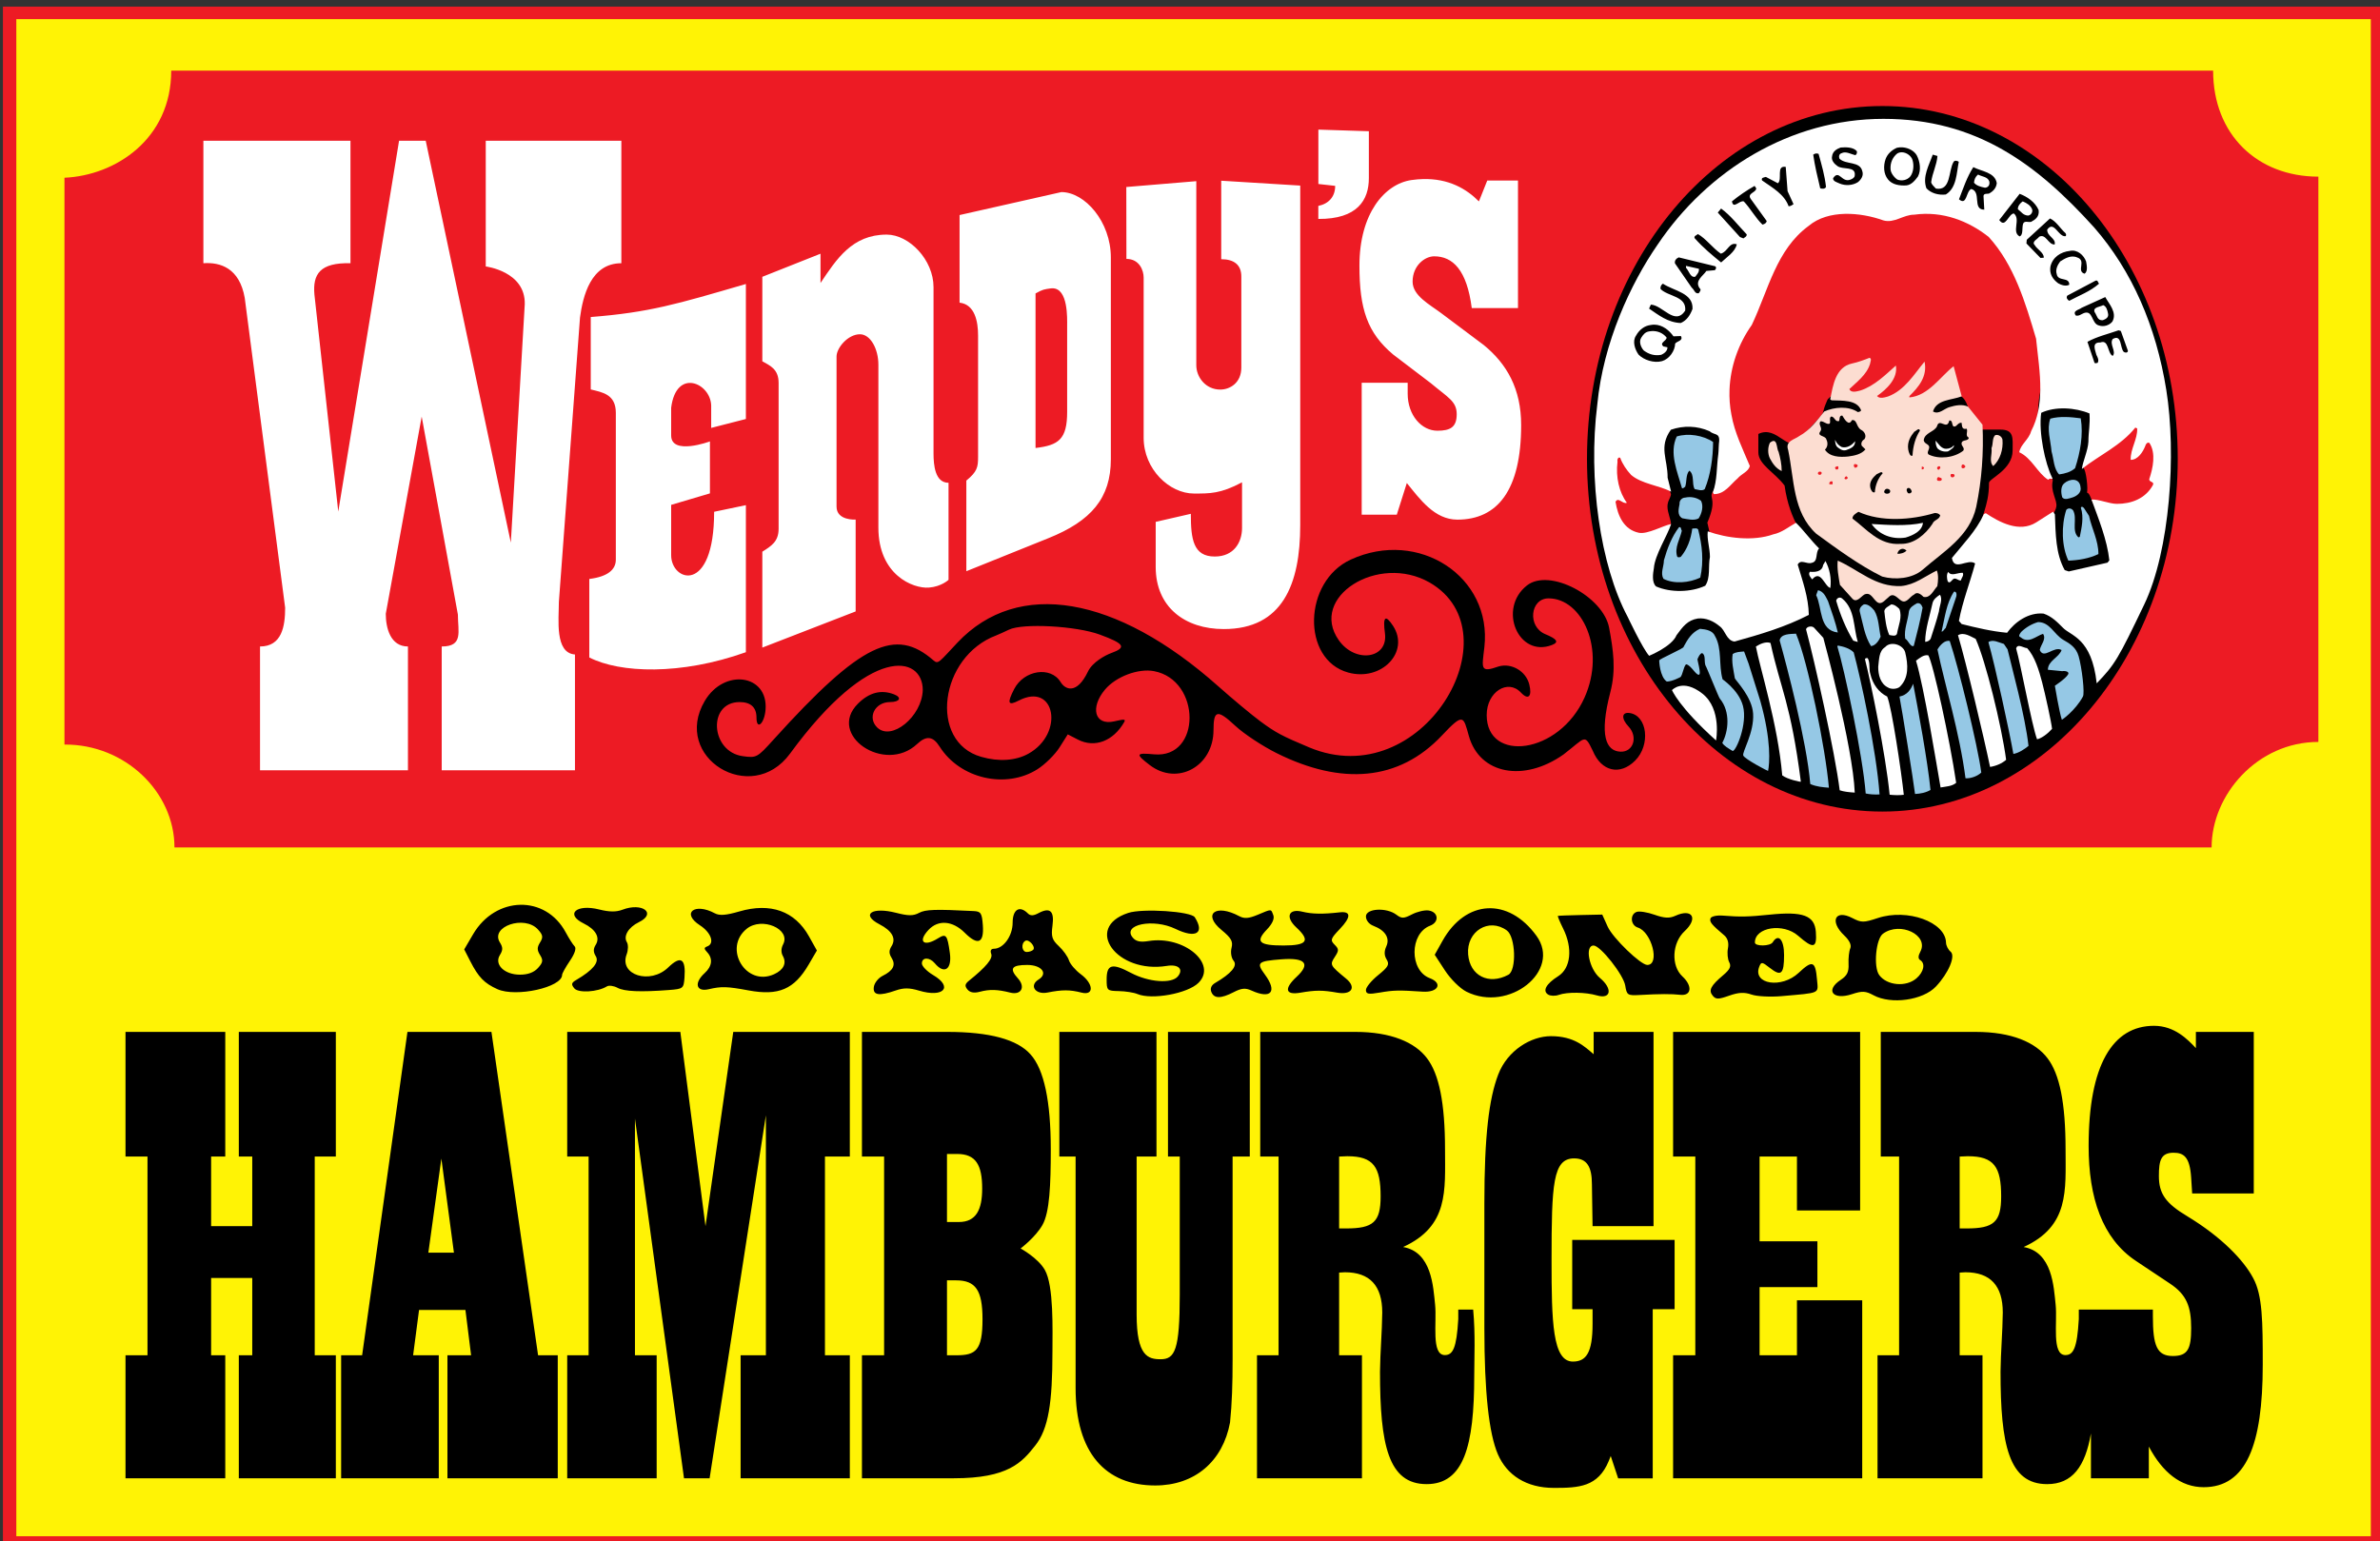
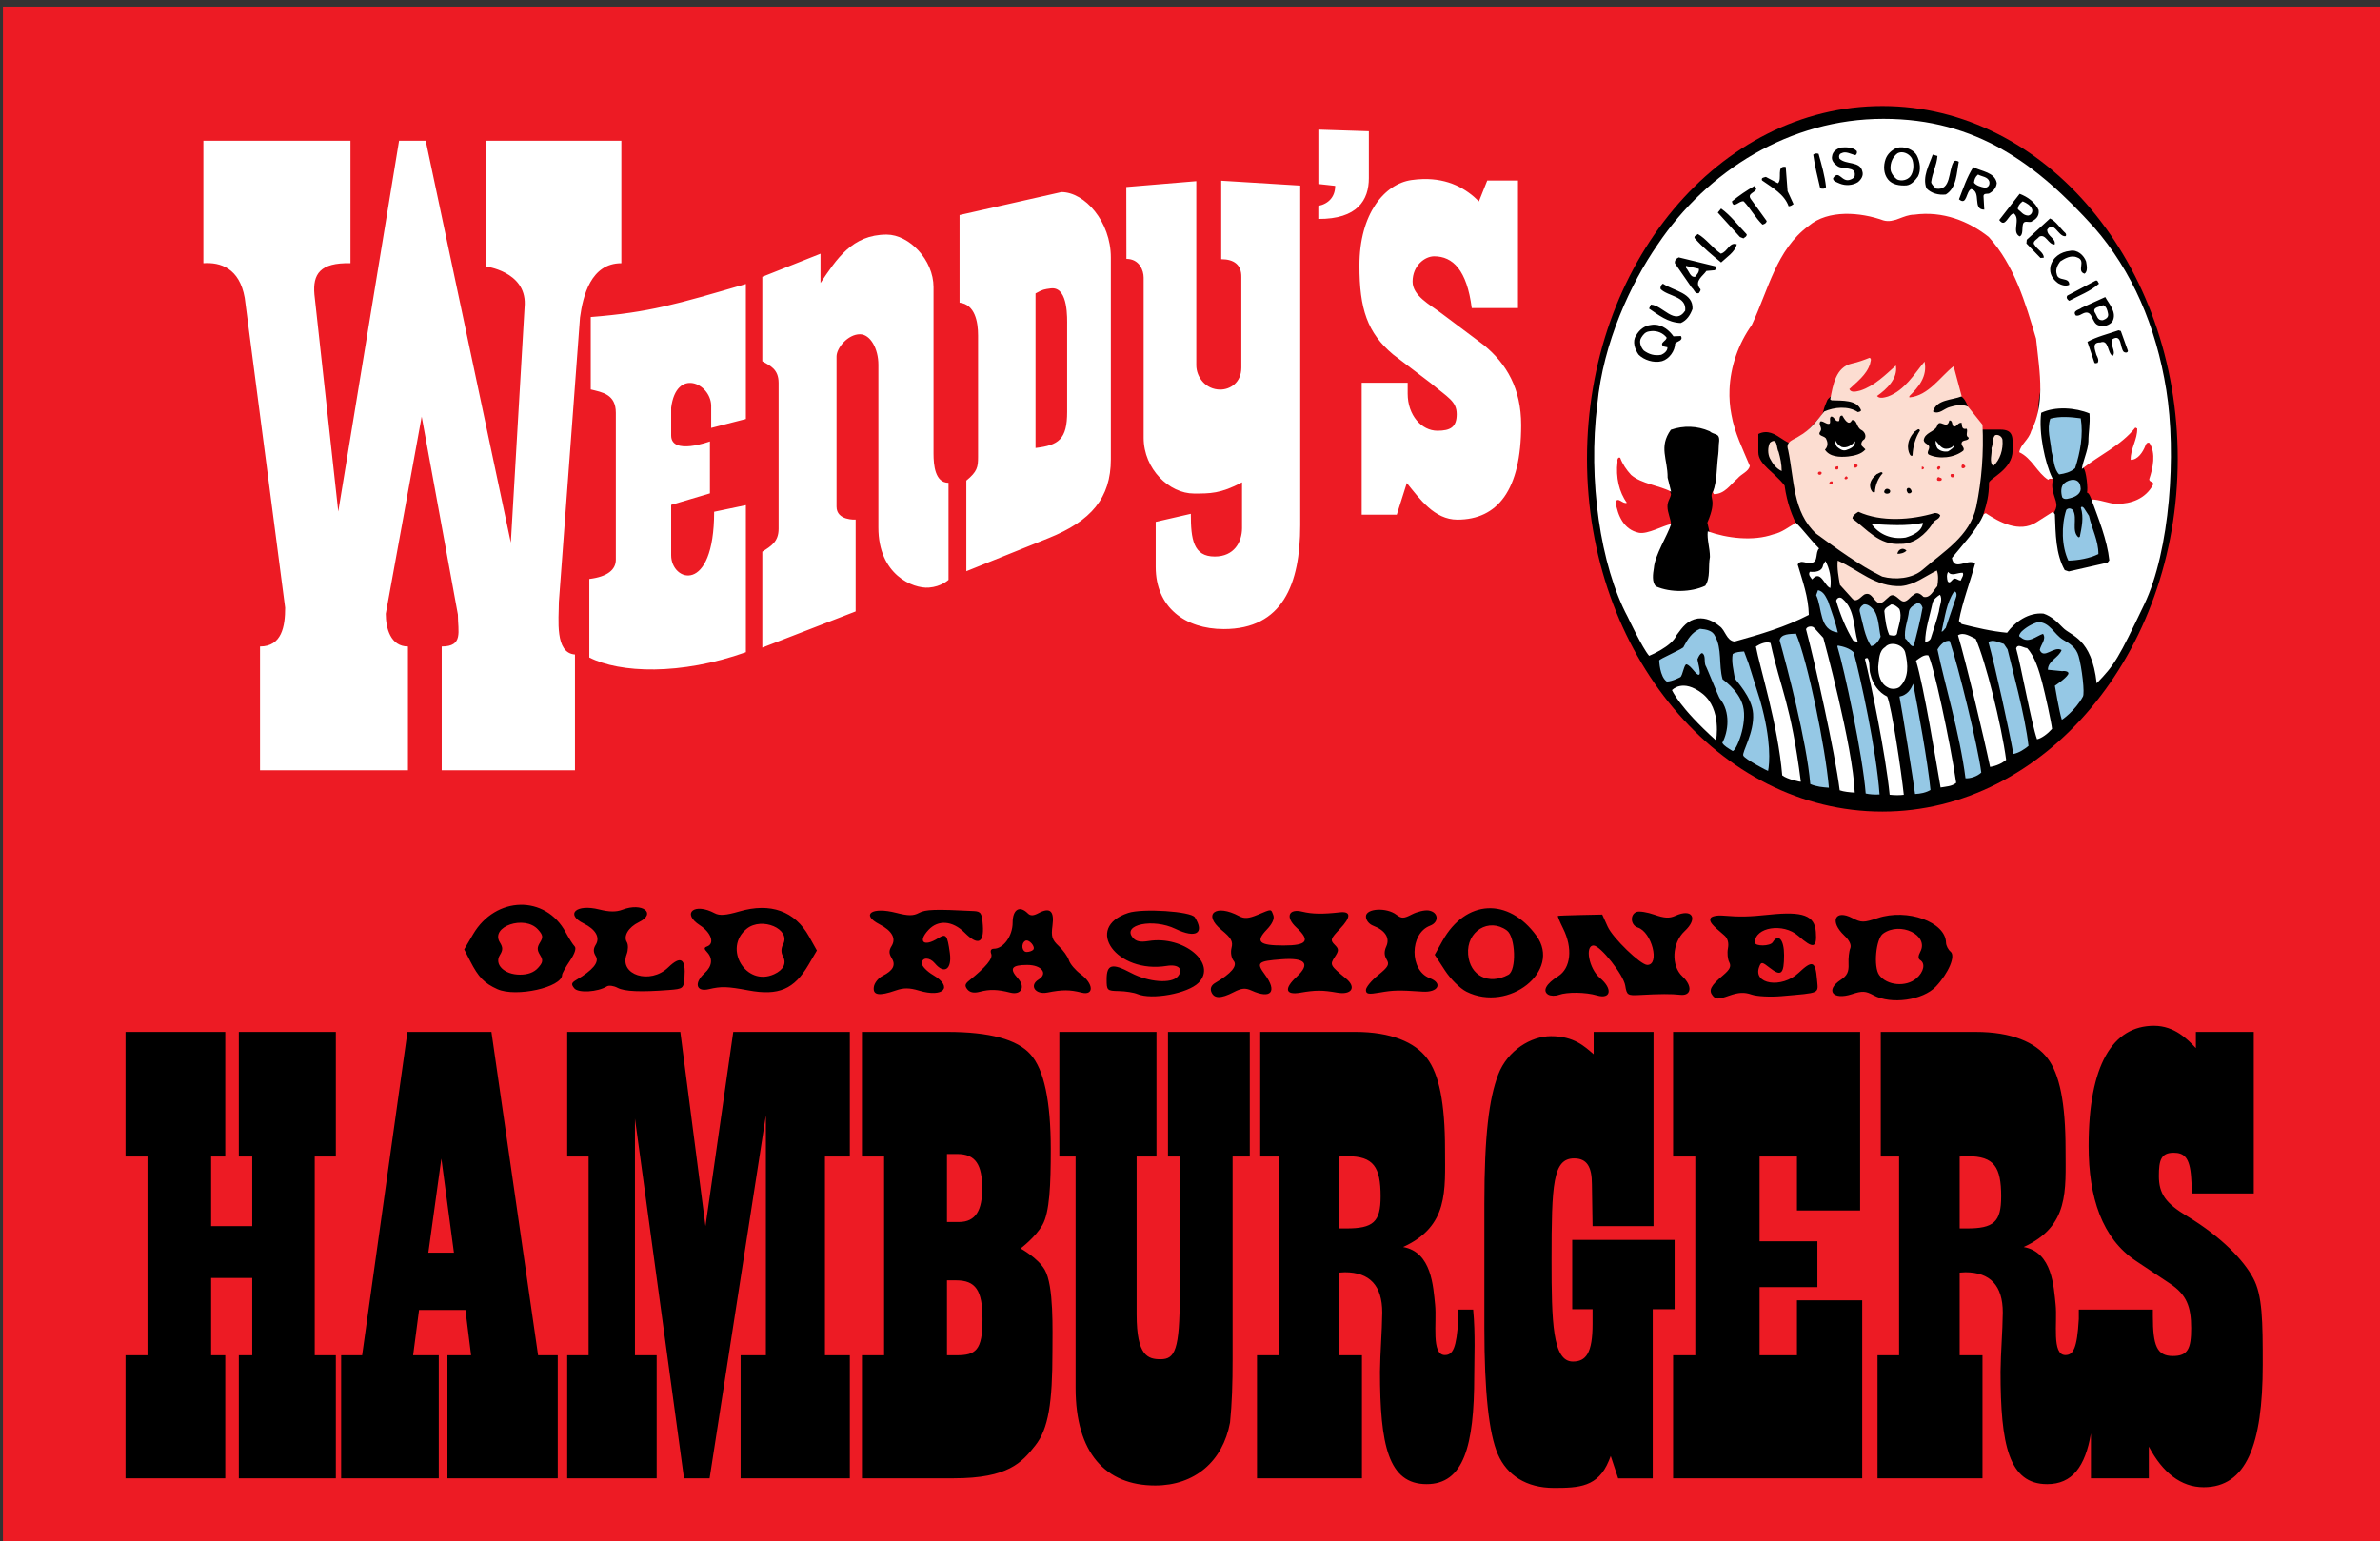
<svg xmlns="http://www.w3.org/2000/svg" xmlns:xlink="http://www.w3.org/1999/xlink" width="559.719mm" height="362.534mm" viewBox="0 0 559.718 362.534" version="1.1" id="svg8">
  <rect x="0" y="0" width="559.718" height="362.534" fill="#333333" stroke="none" />
  <defs id="defs2">
    <path d="m 175.62,44.298 c 6.85,15.385 5.03,36.187 -4.061,49.933 -8.971,13.813 -25.092,22.678 -42.958,19.783 C 109.863,110.653 95.967,94.708 92.591,76.583 88.35,56.54 96.012,35.565 111.352,24.007 c 8,-6.327 18.716,-9.309 29.882,-7.813 15.949,2.226 28.46,14.028 34.386,28.104" id="SVGID_1_" />
    <clipPath id="SVGID_2_-4">
      <use id="use3010-3" overflow="visible" xlink:href="#SVGID_1_" style="overflow:visible" x="0" y="0" width="1" height="1" />
    </clipPath>
    <clipPath id="clipPath770">
      <use id="use768" overflow="visible" xlink:href="#SVGID_1_" style="overflow:visible" x="0" y="0" width="1" height="1" />
    </clipPath>
    <clipPath id="clipPath774">
      <use id="use772" overflow="visible" xlink:href="#SVGID_1_" style="overflow:visible" x="0" y="0" width="1" height="1" />
    </clipPath>
    <clipPath id="clipPath778">
      <use id="use776" overflow="visible" xlink:href="#SVGID_1_" style="overflow:visible" x="0" y="0" width="1" height="1" />
    </clipPath>
    <clipPath id="clipPath782">
      <use id="use780" overflow="visible" xlink:href="#SVGID_1_" style="overflow:visible" x="0" y="0" width="1" height="1" />
    </clipPath>
    <clipPath id="clipPath786">
      <use id="use784" overflow="visible" xlink:href="#SVGID_1_" style="overflow:visible" x="0" y="0" width="1" height="1" />
    </clipPath>
    <path d="m 175.62,44.298 c 6.85,15.385 5.03,36.187 -4.061,49.933 -8.971,13.813 -25.092,22.678 -42.958,19.783 C 109.863,110.653 95.967,94.708 92.591,76.583 88.35,56.54 96.012,35.565 111.352,24.007 c 8,-6.327 18.716,-9.309 29.882,-7.813 15.949,2.226 28.46,14.028 34.386,28.104" id="path636-4" />
    <clipPath id="SVGID_2_">
      <use height="1" width="1" y="0" x="0" style="overflow:visible" xlink:href="#SVGID_1_" overflow="visible" id="use3010" />
    </clipPath>
    <clipPath id="clipPath2233">
      <use height="1" width="1" y="0" x="0" style="overflow:visible" xlink:href="#SVGID_1_" overflow="visible" id="use2231" />
    </clipPath>
    <clipPath id="clipPath2237">
      <use height="1" width="1" y="0" x="0" style="overflow:visible" xlink:href="#SVGID_1_" overflow="visible" id="use2235" />
    </clipPath>
    <clipPath id="clipPath2241">
      <use height="1" width="1" y="0" x="0" style="overflow:visible" xlink:href="#SVGID_1_" overflow="visible" id="use2239" />
    </clipPath>
    <clipPath id="clipPath2245">
      <use height="1" width="1" y="0" x="0" style="overflow:visible" xlink:href="#SVGID_1_" overflow="visible" id="use2243" />
    </clipPath>
    <clipPath id="clipPath2249">
      <use height="1" width="1" y="0" x="0" style="overflow:visible" xlink:href="#SVGID_1_" overflow="visible" id="use2247" />
    </clipPath>
-     <path id="path636" d="m 175.62,44.298 c 6.85,15.385 5.03,36.187 -4.061,49.933 -8.971,13.813 -25.092,22.678 -42.958,19.783 C 109.863,110.653 95.967,94.708 92.591,76.583 88.35,56.54 96.012,35.565 111.352,24.007 c 8,-6.327 18.716,-9.309 29.882,-7.813 15.949,2.226 28.46,14.028 34.386,28.104" />
    <clipPath id="SVGID_2_-4-7">
      <use id="use3010-3-9" overflow="visible" xlink:href="#SVGID_1_" style="overflow:visible" x="0" y="0" width="1" height="1" />
    </clipPath>
    <clipPath id="clipPath2670">
      <use id="use2668" overflow="visible" xlink:href="#SVGID_1_" style="overflow:visible" x="0" y="0" width="1" height="1" />
    </clipPath>
    <clipPath id="clipPath2674">
      <use id="use2672" overflow="visible" xlink:href="#SVGID_1_" style="overflow:visible" x="0" y="0" width="1" height="1" />
    </clipPath>
    <clipPath id="clipPath2678">
      <use id="use2676" overflow="visible" xlink:href="#SVGID_1_" style="overflow:visible" x="0" y="0" width="1" height="1" />
    </clipPath>
    <clipPath id="clipPath2682">
      <use id="use2680" overflow="visible" xlink:href="#SVGID_1_" style="overflow:visible" x="0" y="0" width="1" height="1" />
    </clipPath>
    <clipPath id="clipPath2686">
      <use id="use2684" overflow="visible" xlink:href="#SVGID_1_" style="overflow:visible" x="0" y="0" width="1" height="1" />
    </clipPath>
-     <path d="m 175.62,44.298 c 6.85,15.385 5.03,36.187 -4.061,49.933 -8.971,13.813 -25.092,22.678 -42.958,19.783 C 109.863,110.653 95.967,94.708 92.591,76.583 88.35,56.54 96.012,35.565 111.352,24.007 c 8,-6.327 18.716,-9.309 29.882,-7.813 15.949,2.226 28.46,14.028 34.386,28.104" id="path1071" />
    <defs id="defs3006-2">
      <path d="m 175.62,44.298 c 6.85,15.385 5.03,36.187 -4.061,49.933 -8.971,13.813 -25.092,22.678 -42.958,19.783 C 109.863,110.653 95.967,94.708 92.591,76.583 88.35,56.54 96.012,35.565 111.352,24.007 c 8,-6.327 18.716,-9.309 29.882,-7.813 15.949,2.226 28.46,14.028 34.386,28.104" id="path2906" />
    </defs>
    <clipPath id="clipPath796">
      <use id="use794" overflow="visible" xlink:href="#SVGID_1_" style="overflow:visible" x="0" y="0" width="1" height="1" />
    </clipPath>
    <path d="m 175.62,44.298 c 6.85,15.385 5.03,36.187 -4.061,49.933 -8.971,13.813 -25.092,22.678 -42.958,19.783 C 109.863,110.653 95.967,94.708 92.591,76.583 88.35,56.54 96.012,35.565 111.352,24.007 c 8,-6.327 18.716,-9.309 29.882,-7.813 15.949,2.226 28.46,14.028 34.386,28.104" id="path353" />
    <clipPath id="SVGID_2_-4-7-5">
      <use height="1" width="1" y="0" x="0" style="overflow:visible" xlink:href="#SVGID_1_" overflow="visible" id="use3010-3-9-7" />
    </clipPath>
    <clipPath id="clipPath1562">
      <use height="1" width="1" y="0" x="0" style="overflow:visible" xlink:href="#SVGID_1_" overflow="visible" id="use1560" />
    </clipPath>
    <clipPath id="clipPath1566">
      <use height="1" width="1" y="0" x="0" style="overflow:visible" xlink:href="#SVGID_1_" overflow="visible" id="use1564" />
    </clipPath>
    <clipPath id="SVGID_2_-7">
      <use id="use241" overflow="visible" xlink:href="#SVGID_1_-7" style="overflow:visible" x="0" y="0" width="100%" height="100%" />
    </clipPath>
    <clipPath id="clipPath1572">
      <use id="use1570" overflow="visible" xlink:href="#SVGID_1_-7" style="overflow:visible" x="0" y="0" width="100%" height="100%" />
    </clipPath>
    <clipPath id="clipPath1576">
      <use id="use1574" overflow="visible" xlink:href="#SVGID_1_-7" style="overflow:visible" x="0" y="0" width="100%" height="100%" />
    </clipPath>
    <clipPath id="clipPath1580">
      <use id="use1578" overflow="visible" xlink:href="#SVGID_1_-7" style="overflow:visible" x="0" y="0" width="100%" height="100%" />
    </clipPath>
    <clipPath id="clipPath1584">
      <use id="use1582" overflow="visible" xlink:href="#SVGID_1_-7" style="overflow:visible" x="0" y="0" width="100%" height="100%" />
    </clipPath>
    <clipPath id="clipPath1588">
      <use id="use1586" overflow="visible" xlink:href="#SVGID_1_-7" style="overflow:visible" x="0" y="0" width="100%" height="100%" />
    </clipPath>
    <path d="m 175.62,44.298 c 6.85,15.385 5.03,36.187 -4.061,49.933 -8.971,13.813 -25.092,22.678 -42.958,19.783 C 109.863,110.653 95.967,94.708 92.591,76.583 88.35,56.54 96.012,35.565 111.352,24.007 c 8,-6.327 18.716,-9.309 29.882,-7.813 15.949,2.226 28.46,14.028 34.386,28.104" id="path3558" />
  </defs>
  <g id="layer1" transform="translate(-2366.194,-3405.173)">
    <g id="layer1-7" transform="matrix(0.646,0,0,0.646,1101.619,531.206)" style="stroke-width:1.549">
      <g id="g3698">
        <path id="path396" d="m 1958.611,4451.282 h 866.908 v 561.503 h -866.908 z" style="clip-rule:evenodd;fill:#ed1b24;fill-opacity:1;fill-rule:evenodd;stroke:none;stroke-width:20.691" />
-         <path id="path396-4" d="m 1963.489,4455.836 h 857.15 v 552.396 h -857.15 z" style="clip-rule:evenodd;display:inline;fill:#fff305;fill-opacity:1;fill-rule:evenodd;stroke:none;stroke-width:20.387" />
      </g>
      <g id="g3726" transform="translate(735.288)">
        <g id="g3690" transform="translate(-735.288)">
          <path style="clip-rule:evenodd;display:inline;fill:#ed1b24;fill-opacity:1;fill-rule:evenodd;stroke:none;stroke-width:16.964" d="M 2763.23,4474.578 H 2019.884 c 0,24.899 -20.282,38.185 -38.872,39.004 v 206.39 c 22.145,-0.147 40.05,17.358 40.05,37.458 h 741.62 c 0,-19.184 16.642,-38.417 38.866,-38.417 v -205.83 c -22.217,0 -38.319,-15.323 -38.319,-38.606 z" id="path398-8" />
          <g id="g3666">
            <g id="g3611">
              <path id="path983" d="m 2437.499,4496.059 v 19.803 l 6.12,0.677 c 0,3.929 -2.322,6.508 -6.141,7.301 v 4.748 c 14.285,0.079 18.399,-6.911 18.399,-14.88 v -17.059 z m -334.674,4.056 -22.135,135.021 -8.675,-78.991 c -0.673,-7.473 2.017,-11.708 13.121,-11.434 v -44.591 h -53.549 v 44.589 c 6.242,-0.439 13.153,1.798 15.055,12.627 l 14.712,112.806 c 0,6.771 -1.195,14.118 -9.147,14.118 v 45.066 h 53.855 v -45.066 c -6.362,0 -8.072,-6.691 -8.072,-11.909 l 13.071,-71.803 13.181,72.098 c 0,6.251 2.062,11.614 -5.89,11.614 v 45.066 h 48.511 v -42.149 c -7.421,-0.521 -5.862,-12.842 -5.862,-19.096 l 7.697,-103.605 c 1.06,-7.812 3.921,-19.766 15.055,-19.766 v -44.589 h -49.367 v 45.767 c 0,0 14.543,1.774 14.196,13.805 l -5.068,86.752 -30.982,-146.329 z m 372.773,13.952 c -1.331,0.03 -2.719,0.147 -4.17,0.352 -9.806,1.389 -18.981,12.191 -18.981,31.15 0,15.8 2.876,24.488 12.286,32.391 l 13.651,10.387 c 6.267,5.267 9.478,6.593 9.478,11.333 0,4.74 -2.327,6.019 -7.034,6.019 -5.748,0 -10.818,-5.613 -10.818,-13.508 v -3.945 h -16.737 v 48.028 h 12.772 l 3.655,-11.531 c 4.707,5.789 10.035,13.331 18.404,13.331 14.643,0 23.221,-10.754 23.221,-34.453 0,-13.165 -5.215,-22.247 -13.584,-29.097 l -15.476,-11.598 c -4.184,-3.162 -10.461,-6.361 -10.461,-11.513 0,-5.886 4.495,-9.22 7.846,-9.22 6.797,0 11.912,4.977 13.692,18.855 h 16.829 v -46.437 h -11.195 l -3.031,7.588 c -4.579,-4.609 -11.027,-8.364 -20.346,-8.132 z m -73.465,0.603 v 28.577 c 4.707,0 7.426,2.1 7.319,6.537 v 32.915 c 0,5.59 -4.154,8.017 -7.655,8.017 -5.382,0 -8.739,-4.578 -8.739,-8.861 v -67.023 l -25.483,2.127 0.042,26.174 c 4.707,0 6.274,4.168 6.274,6.781 v 58.334 c 0,11.504 9.411,20.321 18.302,20.321 5.756,0 9.675,0.097 17.517,-4.088 v 16.719 c -0.03,5.018 -2.859,10.304 -9.941,10.304 -7.81,0 -8.702,-6.305 -8.702,-15.554 l -12.788,2.934 v 16.415 c 0,14.643 10.652,22.62 24.777,22.62 21.433,0 27.84,-16.393 27.84,-37.834 v -123.649 z m -58.189,4.136 -37.067,8.362 v 31.902 c 5.612,0.631 6.737,6.96 6.737,11.934 v 44.26 c 0,3.662 -0.282,5.313 -4.269,8.587 v 33.005 l 29.863,-12.024 c 15.632,-6.275 22.744,-14.647 22.744,-28.761 v -73.435 c 0,-13.072 -9.48,-23.831 -18.008,-23.831 z m -63.607,15.481 c -12.569,0 -18.242,8.93 -24.084,17.621 v -10.661 l -21.182,8.41 v 30.756 c 2.736,1.568 5.931,2.775 5.931,7.878 v 53.091 c 0,4.707 -2.654,6.275 -5.931,8.369 v 34.915 l 33.974,-13.17 v -33.435 c 0,0 -6.998,0.447 -6.955,-4.764 v -54.619 c 0,-3.135 4.141,-8.102 8.516,-8.102 3.828,0 6.716,5.325 6.716,11.078 v 59.328 c 0,17.164 12.555,22.274 18.385,21.838 4.533,-0.339 7.153,-2.822 7.153,-2.822 v -35.339 c -4.921,0 -5.462,-6.465 -5.462,-10.649 v -60.594 c 0,-9.94 -8.859,-19.129 -17.062,-19.129 z m -51.252,17.985 c -25.099,7.324 -35.124,10.35 -56.477,12.03 v 26.369 c 4.181,1.041 9.133,1.709 9.133,8.507 v 53.473 c 0,3.641 -2.98,6.198 -9.655,7.024 v 28.586 c 11.149,5.712 33.256,6.544 56.999,-1.92 V 4632.8 l -11.559,2.412 c 0,30.332 -15.644,25.479 -15.644,15.817 v -18.332 l 14.116,-4.184 v -18.924 c 0,0 -14.116,5.237 -14.116,-2.173 v -10.076 c 1.836,-14.614 14.363,-9.002 14.571,-0.815 v 8.148 l 12.631,-3.241 z m 111.57,1.567 c 5.814,-0.048 5.385,11.096 5.388,13.591 v 31.392 c 0,9.996 -3.093,12.173 -11.51,13.165 v -56.272 c 2.661,-1.493 3.117,-1.494 5.54,-1.837 0.201,-0.024 0.395,-0.036 0.582,-0.036 z" style="clip-rule:evenodd;fill:#ffffff;fill-rule:evenodd;stroke:none;stroke-width:8.084" />
-               <path d="m 2314.752,4724.439 c -19.215,-5.47 -15.227,-36.463 5.507,-44.228 0.974,-0.391 3.04,-1.323 4.593,-2.072 5.038,-2.431 24.456,-1.379 33.077,1.792 8.965,3.298 9.833,4.673 4.229,6.699 -2.285,0.826 -6.908,3.351 -8.527,6.733 -4.1,8.565 -8.334,6.602 -9.986,3.826 -3.627,-5.869 -13.326,-4.319 -16.876,2.546 -2.689,5.201 -2.268,6.247 1.691,4.199 13.235,-6.844 16.68,11.945 3.544,19.328 -4.629,2.602 -10.861,3.027 -17.253,1.176 z m 20.543,4.47 c 2.753,-1.756 6.349,-5.321 7.99,-7.921 l 2.985,-4.728 3.658,1.891 c 6.123,3.167 12.921,0.591 16.913,-6.408 0.723,-1.268 -0.751,-0.857 -3.708,-0.207 -7.233,1.589 -8.706,-5.173 -3.31,-11.585 3.978,-4.728 12.098,-7.788 17.818,-6.714 17.256,3.237 17.287,31.892 0.042,30.293 -6.632,-0.615 -6.882,-0.148 -1.554,3.915 10.053,7.668 23.193,0.452 23.193,-12.737 0,-7.361 1.426,-7.639 7.95,-1.549 3.091,2.885 9.867,7.361 15.059,9.947 23.543,11.726 44.441,10.236 60.143,-6.439 7.944,-8.436 7.773,-7.022 9.84,0.268 3.911,13.79 19.914,16.88 34.423,6.648 8.109,-6.24 7.558,-7.735 10.661,-1.34 3.12,7.532 9.888,9.106 15.411,3.584 5.695,-5.695 4.476,-16.392 -1.975,-17.338 -2.944,-0.432 -3.145,2.017 -0.404,4.934 3.483,3.707 1.783,9.35 -2.973,9.139 -5.224,-0.232 -7.792,-5.821 -3.669,-21.666 2.126,-8.172 1.089,-15.199 -0.434,-23.434 -2.113,-11.424 -21.735,-21.864 -29.921,-15.425 -10.706,8.421 -3.166,26.391 9.099,21.685 2.825,-1.084 1.632,-2.271 -2.406,-3.944 -6.609,-2.738 -5.548,-13.039 1.178,-13.039 12.225,0 20.944,18.522 13.116,36.075 -9.29,20.831 -35.644,23.864 -35.644,6.404 0,-8.398 7.692,-13.301 12.472,-8.171 2.679,2.876 4.137,1.431 3.025,-2.998 -1.206,-4.807 -6.431,-7.875 -11.12,-6.53 -6.925,2.447 -6.092,0.704 -5.219,-7.01 2.903,-25.66 -23.929,-43.249 -48.65,-31.891 -17.33,7.962 -17.977,36.42 -0.935,41.125 12.14,3.352 22.556,-7.506 16.325,-17.017 -2.856,-4.359 -3.739,-3.155 -2.941,2.664 1.288,9.401 -10.826,11.118 -16.828,2.549 -10.966,-15.657 14.346,-31.696 33.096,-20.972 31.71,18.308 -2.62,77.332 -43.87,60.023 -9.911,-4.159 -12.258,-5.411 -17.7,-9.444 -3.245,-2.405 -10.148,-8.152 -15.34,-12.772 -37.271,-33.166 -72.991,-39.178 -94.933,-15.978 -6.602,6.98 -6.992,8.091 -8.771,6.533 -13.81,-12.091 -26.207,-6.577 -58.18,28.779 -6.006,6.642 -6.229,6.763 -11.198,6.096 -11.835,-1.587 -12.938,-19.708 -1.2,-19.708 4.045,0 6.136,1.923 6.136,5.644 0,4.812 2.923,2.21 3.306,-2.944 0.953,-12.809 -15.082,-15.064 -22.134,-3.113 -12.116,20.535 16.95,38.448 31.047,19.177 29.258,-39.995 48.316,-35.823 48.316,-23.134 -0.273,9.645 -11.452,18.762 -16.641,13.573 -3.613,-3.613 -0.746,-9.204 4.72,-9.204 3.587,0 4.439,-1.672 1.438,-2.824 -4.691,-1.8 -9.039,-0.667 -13.127,3.421 -11.375,11.375 9.758,25.754 21.559,14.67 3.353,-3.15 5.776,-2.867 8.195,0.957 7.415,11.719 24.126,15.556 35.673,8.19 z" style="display:inline;fill:#000000;stroke:none;stroke-width:0.307" id="path1020" />
            </g>
            <g id="g3644">
              <path id="path119" d="m 2750.352,4615.922 c 0,70.94 -48.56,128.448 -107.531,128.448 -59.388,0 -107.531,-57.508 -107.531,-128.448 0,-70.94 48.143,-128.448 107.531,-128.448 59.388,0 107.531,57.508 107.531,128.448 z" style="vector-effect:none;fill:#000000;fill-opacity:1;fill-rule:nonzero;stroke:none;stroke-width:0.227;stroke-linecap:square;stroke-linejoin:miter;stroke-miterlimit:4;stroke-dasharray:none;stroke-dashoffset:0;stroke-opacity:1;paint-order:markers stroke fill" />
              <path transform="matrix(2.491,0,0,2.491,2306.689,4443.367)" id="path3012-8" d="m 103.577,72.469 c 0.24,0.666 0.083,0.955 0.466,1.981 -0.075,0.598 -0.511,0.978 -0.511,1.786 0,0.917 0.481,1.816 0.511,2.557 -0.511,0.508 -0.571,1.838 -2.166,1.838 -1.79,0 -5.444,1.365 -6.813,-3.402 -0.947,-3.309 -0.218,-9.546 3.105,-9.546 1.791,0 4.385,3.38 5.408,4.786 z" clip-path="url(#SVGID_2_-4-7)" style="clip-rule:evenodd;fill:#ed1b24;fill-opacity:1;fill-rule:evenodd;stroke:none;stroke-width:0.303" />
              <path transform="matrix(2.491,0,0,2.491,2306.689,4443.367)" id="path3016-0" d="m 109.359,78.601 0.684,3 c 2.813,0.255 6.512,1.402 8.181,1.402 2.158,0 4.339,-1.662 4.339,-3.835 -0.767,-1.398 -1.542,-3.316 -1.917,-5.989 -1.444,-1.917 -3.835,-3.071 -3.835,-4.857 v -2.681 c 2.76,-1.338 4.196,2.835 6.497,1.045 -0.744,-0.538 2.666,-3.339 2.922,-4.109 0.278,-0.846 0.026,-0.387 0.673,-1.917 0.632,-0.895 2.166,-1.147 2.166,-1.147 l 4.467,1.399 h 7.414 c 1.406,-0.632 3.081,-1.015 4.615,-1.015 2.685,0 1.641,5.105 3.942,5.105 h 2.677 c 2.046,0 1.79,1.278 1.79,3.064 0,2.808 -3.451,4.086 -3.451,4.726 0,3.715 -1.398,4.854 -1.398,7.918 0,0.891 3.195,0.639 4.466,0.639 2.685,0 6.52,-3.327 6.775,-5.105 0.135,-1.008 -0.902,-2.181 -0.519,-3.835 -0.091,-0.406 -0.579,-0.455 -0.685,-0.884 -0.654,-2.733 -1.489,-5.816 -1.489,-8.572 0,-6.384 3.452,-10.727 3.452,-16.34 0,-2.688 -1.782,-2.301 -3.061,-4.086 -2.429,-3.188 -7.662,-8.94 -11.242,-9.835 -3.571,-0.891 -4.602,0 -7.15,-0.767 h -7.151 c -2.038,0.647 -4.211,0.767 -6.128,0.767 -11.625,0 -16.099,15.874 -15.324,25.156 0.511,6.132 0.315,14.4 -0.895,16.216 -0.687,1.026 0.72,0.954 -0.815,4.537 z" clip-path="url(#SVGID_2_-4-7)" style="clip-rule:evenodd;fill:#ed1b24;fill-opacity:1;fill-rule:evenodd;stroke:none;stroke-width:0.303" />
              <path transform="matrix(2.491,0,0,2.491,2306.689,4443.367)" id="path3020-4" d="m 165.16,68.044 c -0.511,1.41 -0.203,0.406 -0.842,2.579 0.406,0.229 0.714,3.211 0.512,3.572 0.759,0.256 0.594,2.305 2.037,2.305 1.79,0 7.136,1.414 8.505,-3.35 0.947,-3.313 -1.481,-9.888 -4.798,-9.888 -1.797,0 -4.391,3.38 -5.414,4.782 z" clip-path="url(#SVGID_2_-4-7)" style="clip-rule:evenodd;fill:#ed1b24;fill-opacity:1;fill-rule:evenodd;stroke:none;stroke-width:0.303" />
              <path style="clip-rule:evenodd;fill:#ffffff;fill-rule:evenodd;stroke:none;stroke-width:0.755" d="m 2719.884,4531.642 c -20.777,-22.986 -42.765,-39.499 -76.683,-39.499 -33.919,0 -64.067,18.759 -82.238,45.849 -9.724,14.042 -19.79,35.62 -21.925,58.169 -3.428,27.239 1.099,58.666 11.065,77.315 0,0 5.399,11.474 7.81,14.179 0,0 8.309,-3.377 9.97,-7.5 2.291,-3.103 3.95,-5.445 7.751,-6.08 2.976,-0.329 5.788,0.992 7.926,2.802 2.155,1.479 2.453,5.254 5.451,5.583 9.291,-2.575 18.566,-5.312 27.035,-9.704 -0.133,-6.548 -2.268,-12.28 -4.046,-18.322 1.14,-2.126 3.296,0 5.115,-0.636 2.472,-0.478 1.199,-3.757 2.679,-5.237 -3.299,-3.279 -5.434,-6.408 -8.411,-9.341 -2.64,1.454 -5.132,3.568 -8.299,4.216 -7.287,2.595 -16.88,1.406 -23.828,-1.095 -0.337,2.96 0.788,6.069 0.788,9.348 -0.692,3.411 0.29,7.522 -1.706,10.454 -5.15,2.417 -12.609,2.566 -17.891,0.259 -1.648,-1.479 -1.125,-4.739 -0.804,-6.697 0.355,-4.759 4.928,-11.784 6.276,-16.017 -2.808,0.478 -8.616,3.842 -11.765,3.167 -5.471,-1.15 -7.664,-6.201 -8.469,-11.262 0.975,-1.958 2.624,0.975 4.121,0.339 -2.792,-3.757 -4.104,-9.341 -3.411,-14.904 -0.168,-0.646 0.168,-1.958 0.991,-1.454 0.825,2.278 2.304,4.43 3.954,6.211 3.802,3.296 10.268,3.822 14.575,6.116 l -1.274,-5.095 c 0.042,-6.877 -3.333,-11.11 1.182,-17.46 4.646,-1.613 9.609,-1.444 14.089,0.533 1.648,1.499 3.672,0.478 3.503,3.57 -0.194,1.247 -0.168,3.57 -0.322,4.776 -0.677,4.871 -0.356,9.46 -1.968,13.91 l 0.335,0.656 c 3.971,0.018 5.957,-3.418 8.618,-5.686 1.499,-1.777 3.971,-2.453 4.497,-4.562 -2.453,-5.912 -5.583,-12.121 -6.707,-18.689 -0.601,-3.025 -0.804,-6.079 -0.692,-9.104 0.322,-8.543 3.316,-16.815 8.112,-23.567 6.032,-12.729 8.899,-27.428 20.702,-36.064 7.138,-6.022 18.902,-4.983 27.164,-2.013 3.971,1.17 7.287,-2.087 11.259,-2.071 10.435,-1.441 19.88,2.378 27.127,8.112 9.256,10.193 13.322,23.793 17.236,37.048 0.601,6.079 1.61,12.41 1.538,18.556 -0.061,5.274 -0.867,10.37 -3.336,15.108 -0.843,3.128 -3.822,4.739 -4.328,7.671 4.627,2.155 6.595,7.559 10.546,10.041 0.674,-0.985 1.948,0.29 1.441,-0.766 -2.546,-5.088 -5.003,-16.429 -3.991,-23.624 5.152,-2.436 12.44,-1.91 17.575,0.226 0.291,4.083 -0.374,6.388 -0.395,10.302 -0.168,3.279 -2.039,7.138 -2.378,9.919 6.146,-4.888 14.313,-8.561 19.466,-15.081 l 0.674,0.326 c 0.167,3.934 -2.53,7.522 -2.359,11.428 2.643,0.036 4.46,-2.931 5.302,-5.038 0.167,-0.656 0.674,-1.479 1.499,-1.133 2.475,3.755 1.296,9.171 -0.061,13.237 0,1.15 2.006,0.823 1.331,2.126 -2.679,4.918 -7.833,6.857 -13.132,6.837 -2.811,-0.018 -6.575,-1.732 -9.216,-1.571 2.546,6.998 5.696,14.632 6.5,22.154 l -0.676,0.823 -14.107,3.206 -1.464,-0.494 c -3.296,-5.892 -3.296,-13.085 -3.58,-20.28 l -0.655,-0.995 -6.146,3.906 c -6.144,3.879 -13.414,-0.068 -18.357,-3.353 l -0.676,0.325 c -2.999,6.371 -7.323,10.586 -11.652,15.981 0.804,5.068 5.788,0.018 8.451,1.997 -1.874,7.016 -4.552,13.713 -5.902,20.908 l 0.991,1.15 c 5.284,1.322 10.923,2.672 16.543,3.183 2.85,-3.934 7.813,-7.502 13.282,-6.979 2.979,0.992 5.049,3.134 7.035,5.129 2.96,3.109 10.489,3.657 12.312,20.261 6.652,-6.893 7.859,-9.011 17.288,-28.683 9.429,-19.672 11.765,-54.984 8.041,-78.188 -3.724,-23.204 -12.451,-43.29 -26.294,-59.166 z" id="path3024-9" />
              <path id="path449" d="m 2625.598,4608.999 c 0,0.824 0.15,1.975 0.809,2.634 0.824,0.643 1.815,1.475 3.146,1.151 1.332,-0.486 3.484,-1.115 3.317,-3.27 -0.994,1.331 -2.809,2.63 -4.816,2.136 v 0 c -1.14,-0.523 -1.968,-1.479 -2.452,-2.649 z" style="clip-rule:evenodd;fill:#ffffff;fill-rule:evenodd;stroke:none;stroke-width:0.755" />
              <path id="path447" d="m 2662.203,4609.328 c -0.018,0.973 0.152,1.96 0.661,2.783 0.974,0.957 2.286,1.316 3.785,1.149 0.824,-0.475 2.662,-1.61 2.155,-2.285 -0.488,0.825 -1.651,1.303 -2.811,1.303 v 0 c -1.835,-0.018 -2.812,-1.977 -3.787,-2.95 z" style="clip-rule:evenodd;fill:#ffffff;fill-rule:evenodd;stroke:none;stroke-width:0.755" />
              <path id="path437" d="m 2657.598,4639.237 c -5.957,1.284 -12.757,0.768 -18.717,0.42 2.793,3.934 7.44,5.735 12.403,4.947 2.641,-0.805 5.978,-2.264 6.314,-5.366 z" style="clip-rule:evenodd;fill:#ffffff;fill-rule:evenodd;stroke:none;stroke-width:0.755" />
              <path d="m 2721.475,4650.61 c -3.314,1.609 -7.288,2.268 -10.94,2.398 -2.475,-5.237 -2.608,-12.759 -0.769,-18.472 0.674,-0.805 1.835,-0.656 2.491,0.166 1.648,2.954 -0.712,7.512 1.948,9.816 l 0.485,-0.166 c 0.674,-3.436 1.538,-7.024 0.394,-10.631 0.324,-0.656 0.825,-0.167 1.144,0.167 l 1.819,2.804 c 0.991,4.598 3.448,9.028 3.428,13.918 z m -9.365,-20.637 c -1.144,0.322 -2.96,1.124 -3.805,-0.018 -0.484,-1.628 -0.636,-3.917 0.676,-5.068 2.006,-1.79 5.638,-2.107 5.976,1.322 0.469,1.974 -1.348,3.278 -2.848,3.764 z m 0.874,-10.633 c -1.668,1.461 -3.653,1.958 -5.805,2.269 -1.968,-1.974 -1.948,-5.564 -2.772,-8.347 -0.324,-4.083 -1.8,-8.017 -0.45,-11.951 3.468,-0.957 7.437,-0.621 11.089,-0.125 0.975,6.07 -0.194,12.439 -2.062,18.154 z" style="clip-rule:evenodd;fill:#95c8e5;fill-opacity:1;fill-rule:evenodd;stroke:none;stroke-width:0.755" id="path3126-1" />
-               <path d="m 2568.099,4651.452 c 0.168,0.504 0.991,0.325 1.331,0.166 2.343,-2.763 3.673,-6.351 4.178,-10.285 0.843,0 1.668,-0.329 2.155,0.346 1.461,5.713 2.097,11.456 0.769,17.497 -3.991,1.939 -9.609,2.417 -13.414,0.44 -1.179,-2.136 0.168,-4.43 0.168,-6.717 1.199,-4.243 2.866,-8.655 5.526,-12.084 0.843,-0.168 0.655,0.825 0.994,1.328 -0.693,3.116 -2.683,6.029 -1.708,9.308 z m 7.85,-13.845 c -1.651,0.957 -4.141,0.29 -5.977,-0.036 -1.968,-1.15 -1.292,-3.438 -0.974,-5.237 -0.168,-1.134 0.843,-2.285 2.026,-2.285 2.136,-0.478 4.29,0.018 5.788,1.17 0.975,1.974 0.29,4.579 -0.863,6.388 z m 2.194,-10.634 c -0.992,0.805 -2.491,0.166 -3.653,-0.018 -1.144,-1.974 0.042,-5.237 -1.948,-6.717 -1.331,1.479 -0.863,3.934 -1.519,5.892 -0.508,0.166 -0.508,0.656 -1.16,0.478 -1.628,-5.892 -4.758,-12.776 -1.893,-18.818 4.14,-1.286 9.592,-0.442 13.227,2.011 -0.042,5.724 -0.881,11.952 -3.053,17.172 z" style="clip-rule:evenodd;fill:#95c8e5;fill-opacity:1;fill-rule:evenodd;stroke:none;stroke-width:0.755" id="path3132-4" />
              <path d="m 2662.652,4656.594 c 0.655,1.628 0.485,3.934 0.168,5.713 -1.499,1.638 -2.511,4.42 -5.003,3.897 -0.825,-0.805 -2.304,-2.126 -3.468,-0.825 -1.479,0.656 -2.659,3.261 -4.497,2.284 -1.479,-0.825 -2.941,-3.296 -4.776,-1.351 -1.331,0.985 -2.511,2.944 -4.158,1.79 -1.651,-1.299 -2.304,-3.757 -4.627,-2.782 -1.312,0.805 -2.808,3.092 -4.308,1.613 l -4.609,-5.105 c -0.47,-2.782 -1.125,-6.042 -0.805,-8.825 7.624,3.311 13.713,9.719 23.148,9.25 4.955,-0.479 8.628,-3.562 12.936,-5.659 z m -24.498,-77.451 c -2.023,0.805 -4.18,1.614 -6.465,2.098 -5.828,1.303 -6.859,7.821 -7.85,13.059 l 0.485,0.324 c 3.802,0.179 9.274,-0.29 10.754,3.644 -0.169,0.489 -0.651,0.491 -1.158,0.658 -3.483,-2.334 -8.599,-1.856 -12.271,-0.228 -2.491,3.092 -5.153,6.828 -9.124,8.964 -1.685,1.283 -5.169,1.761 -4.009,5.04 2.267,10.8 1.631,22.583 10.194,30.471 7.457,5.424 15.644,11.502 24.055,15.633 4.813,1.322 10.939,0.697 14.592,-2.396 7.813,-6.829 17.273,-12.206 19.632,-22.986 2.029,-9.797 2.756,-19.622 2.287,-29.927 l -5.263,-6.56 c -1.986,-0.982 -4.646,-0.492 -6.633,0.135 -1.986,0.476 -3.993,2.939 -6.125,1.608 1.328,-4.414 6.8,-4.068 10.453,-5.498 l -2.945,-10.976 c -4.816,3.745 -9.141,10.759 -16.112,11.37 v -0.479 c 3.338,-3.261 6.655,-7.172 5.529,-12.559 -3.672,4.395 -7.176,10.433 -13.323,12.701 -1.144,0.324 -3.145,0.956 -3.97,-0.194 3.483,-2.437 7.66,-6.354 6.856,-11.082 -3.672,3.259 -7.83,7.476 -12.963,9.104 -1.332,0.325 -3.336,0.962 -3.991,-0.517 2.512,-2.437 6.335,-5.198 7.513,-9.132 l 0.024,0.018 c 0,-0.657 0.806,-1.955 -0.168,-2.279 z m -9.909,21.054 c 0.682,1.15 2.33,4.083 3.491,1.647 v 0 c 1.987,-0.329 1.499,2.614 3.465,3.605 0.991,0.504 1.967,1.958 1.139,3.279 -0.825,0.484 -1.478,1.461 -1.01,2.466 l 1.329,1.303 c -1.499,1.78 -3.971,2.284 -6.294,2.585 -3.151,0.324 -6.796,0.132 -8.448,-2.492 1.011,-0.953 1.177,-2.436 0.502,-3.737 -0.323,-1.479 -3.631,-1.024 -2.134,-2.981 0.843,-1.282 -0.976,-2.455 0.018,-3.587 1.16,-0.167 2.306,1.332 3.336,0.826 0.469,-0.805 -0.356,-2.279 0.655,-2.606 1.331,0.329 1.311,2.126 2.81,1.647 0.168,-0.656 0,-2.124 1.14,-1.956 z m 39.222,1.769 c 1.24,0.105 0.34,3.044 2.196,1.986 v 0 c 0.507,-0.494 1.182,-1.301 2.005,-1.124 0.168,0.974 -0.018,2.605 1.816,2.126 0.637,0.985 -0.692,2.616 0.805,3.261 -0.168,1.479 -2.492,0.494 -2.644,2.126 -0.042,0.985 1.294,1.658 0.619,2.634 -3.316,2.598 -8.784,3.22 -12.569,1.404 -1.164,-0.985 1.159,-2.442 -0.34,-3.587 -0.66,-0.508 -1.292,-0.655 -1.479,-1.647 0.355,-2.773 3.819,-2.944 4.83,-5.05 0.843,-3.259 3.636,1.65 4.478,-2.108 0.1,-0.018 0.197,-0.024 0.28,-0.018 z m -11.328,3.186 c 0.154,0.048 0.28,0.192 0.359,0.508 v 0.018 c 0,0 0,-9e-4 0,0 -1.563,2.347 -2.539,5.578 -2.699,9.049 -0.781,0.627 -1.404,-1.112 -1.564,-2.173 -0.46,-2.816 0.957,-4.964 2.22,-6.485 0.479,-0.164 1.216,-1.032 1.686,-0.904 z m -13.592,15.651 c 0.162,0.036 0.296,0.147 0.381,0.386 v 0.018 c 0,0 0,0 0,0 -1.647,1.78 -2.676,4.231 -2.844,6.863 -0.823,0.476 -1.481,-0.842 -1.65,-1.647 -0.485,-2.136 1.01,-3.765 2.341,-4.918 0.505,-0.124 1.279,-0.783 1.774,-0.686 z m 9.746,5.737 v 0 c 0.661,-0.048 1.05,0.651 1.199,1.225 h 0.018 c 0,0.494 -0.672,0.973 -1.349,0.655 -0.324,-0.329 -0.826,-1.31 -0.168,-1.808 0.099,-0.042 0.206,-0.062 0.3,-0.072 z m -7.741,0.306 c 0.746,0.018 1.59,0.685 0.832,1.557 v 0 c -0.504,0.321 -1.328,0.321 -1.645,-0.018 -0.508,-0.325 -0.169,-0.986 0.166,-1.313 0.165,-0.162 0.402,-0.232 0.65,-0.228 z m -10.448,8.368 c 8.261,3.792 19.205,3.026 27.803,0.441 v 0 c 0.674,0 1.496,0.166 1.984,0.842 -0.335,1.628 -2.302,1.613 -2.826,3.092 -2.492,3.757 -6.65,7.473 -11.613,7.306 -7.793,0.618 -12.406,-5.451 -17.521,-9.225 0,-1.15 1.161,-1.81 2.173,-2.453 z m 16.001,13.476 c 0.657,0 1.163,0.329 1.5,0.655 -0.676,0.805 -2.323,1.303 -3.333,1.134 0.194,-0.805 0.673,-1.627 1.834,-1.79 z m 33.083,-30.114 c -1.648,-1.648 -0.324,-4.26 -0.637,-6.555 0.674,-1.464 0.167,-3.588 1.351,-4.721 1.331,-0.349 2.475,0.642 2.64,1.647 0.324,3.587 -0.863,7.344 -3.354,9.629 z m -77.019,1.806 c -2.155,-1.002 -3.316,-2.779 -4.29,-4.609 -0.825,-1.628 -0.825,-4.083 0.018,-5.713 2.83,-2.268 2.307,2.126 3.132,3.279 0.656,2.304 1.141,4.589 1.141,7.043 z" style="clip-rule:evenodd;fill:#fcddd1;fill-opacity:1;fill-rule:evenodd;stroke:none;stroke-width:0.755" id="path3136-6" />
              <path d="m 2623.537,4625.194 c -0.167,-0.656 0.335,-1.309 1.16,-0.985 v 0.985 z m 39.414,-1.312 c -0.485,-0.324 -0.168,-1.302 0.34,-1.302 0.504,0.325 1.16,0.166 1.16,0.806 -2e-4,0.676 -1.012,0.658 -1.5,0.496 z m -33.797,-0.627 c -0.324,-0.327 0.193,-0.805 0.504,-0.985 0.168,0.194 0.507,0.194 0.507,0.508 0.168,0.476 -0.674,0.806 -1.011,0.476 z m 38.779,-0.674 c -0.335,-0.168 -0.504,-1.15 0.167,-1.134 0.351,0 1.011,0 0.984,0.488 0.187,0.322 -0.492,0.992 -1.151,0.646 z m -47.864,-0.824 c -0.325,0 -0.825,-0.167 -0.674,-0.674 0.018,-0.646 1.347,-0.646 1.33,0 -4e-4,0.508 -0.487,0.674 -0.656,0.674 z m 37.278,-1.98 -0.194,-0.018 0.018,-0.975 c 0.335,0 0.653,0 0.83,0.498 0.01,0.168 -0.335,0.494 -0.654,0.494 z m -31.126,0.018 c -0.504,0.166 -0.504,-0.478 -0.655,-0.656 0.168,-0.324 0.655,-0.494 1.14,-0.494 0.193,0.329 0.193,1.331 -0.485,1.15 z m 37.073,0.148 c -0.975,-0.324 -0.485,-1.454 0.356,-1.299 0.66,0.494 0,0.985 -0.356,1.299 z m 8.637,-0.601 c -0.504,-0.166 -0.324,-1.15 0,-1.302 0.674,-0.194 0.823,0.324 1.144,0.646 -0.168,0.508 -0.674,0.833 -1.144,0.656 z m -38.929,-0.152 c -0.486,0 -0.825,-1.002 -0.324,-1.331 0.324,0 0.975,0 1.146,0.496 0,0.51 -0.321,0.658 -0.823,0.835 z" style="clip-rule:evenodd;fill:#ed1b24;fill-rule:evenodd;stroke:none;stroke-width:0.755" id="path3118-3" />
              <path d="m 2644.574,4702.485 c 1.648,3.757 5.205,27.716 6.05,35.774 -1.61,0.21 -3.346,0.168 -5.152,-0.018 -1.438,-14.695 -6.932,-41.275 -8.953,-49.225 -0.167,-0.478 0.655,-0.627 0.991,-0.478 0.975,1.806 0.29,3.764 0.975,5.892 0.804,3.436 2.96,6.555 6.089,8.056 z m 25.119,31.417 c -1.499,1.302 -3.882,1.366 -5.681,1.695 -1.464,-8.364 -6.111,-37.021 -8.944,-46.163 1.327,-0.977 2.828,-2.278 4.477,-1.948 1.712,2.677 7.837,30.738 10.148,46.417 z m 34.905,-19.642 c -1.507,1.706 -3.801,3.461 -5.469,3.791 -1.965,-5.404 -5.978,-27.5 -7.608,-33.066 0.508,-1.958 2.812,-0.133 3.974,-0.133 2.811,2.95 4.362,8.17 5.481,12.422 1.119,4.253 3.406,14.699 3.622,16.986 z m -55.549,-15.215 c -1.144,0.825 -3.151,0.805 -4.141,0.166 -2.789,-1.322 -3.615,-4.609 -3.595,-7.539 0.335,-2.605 0.193,-5.713 2.51,-7.176 1.984,-2.304 6.461,-0.953 7.286,1.821 1.126,4.577 1.442,9.466 -2.061,12.727 z m -35.901,34.446 c -0.137,0.183 -5.047,-0.919 -6.782,-2.304 -1.532,-18.43 -8.271,-39.693 -9.582,-46.904 1.499,-0.964 3.672,-1.939 5.322,-1.292 3.681,16.834 7.361,21.871 11.042,50.5 z m 74.737,-7.961 c -1.499,1.302 -3.625,2.241 -5.852,2.586 -2.097,-10.145 -8.739,-38.121 -11.681,-47.947 2.152,-1.302 4.627,0.494 6.443,1.321 3.615,8.045 9.35,31.201 11.09,44.04 z m -55.121,11.937 c -1.979,-0.126 -3.904,-0.306 -5.471,-0.843 -1.758,-14.052 -9.152,-47.012 -12.264,-58.638 0.336,-1.134 2.323,-1.309 2.998,-0.485 l 3.299,3.615 c 0,0 10.797,39.567 11.438,56.35 z m 15.382,-57.867 c -0.335,1.134 -1.984,0.626 -2.812,0.474 -1.16,-2.63 -1.479,-5.733 -1.8,-8.693 0.193,-1.282 1.687,-1.78 2.511,-2.437 1.147,0 2.139,0.827 2.965,1.652 1.162,2.961 -0.357,6.043 -0.865,9.003 z m -15.923,2.53 c -2.624,-4.253 -4.759,-9.5 -6.221,-14.558 0.338,-1.15 1.499,-1.479 2.323,-0.656 4.609,3.954 3.916,10.322 5.547,15.708 z m 28.179,-0.694 c -0.34,0.656 -1.179,1.134 -2.007,1.134 0.042,-4.741 1.706,-9.47 2.718,-14.211 0.335,-1.309 1.648,-2.285 2.659,-2.941 1.144,1.648 -0.193,4.086 -0.352,6.044 -0.843,3.455 -2.006,6.714 -3.018,9.975 z m 11.016,-21.218 c -1.011,0.167 -1.987,-1.322 -2.979,-0.345 -0.504,0.508 -1.182,1.628 -1.832,0.656 -0.324,-0.973 -0.47,-2.624 0.193,-3.428 1.125,1.8 3.468,0.194 5.289,0.335 0.488,1.002 -0.48,1.809 -0.67,2.782 z m -54.143,-0.382 c -0.508,-0.646 -1.648,-1.8 -0.825,-2.782 1.816,0.194 4.46,0.018 4.796,-2.437 l 0.843,-1.471 c 1.483,2.624 2.288,6.39 1.781,9.818 -2.155,-0.657 -3.448,-6.867 -6.595,-3.129 z" style="clip-rule:evenodd;fill:#ffffff;fill-rule:evenodd;stroke:none;stroke-width:0.755" id="path3182-8" />
              <path d="m 2660.343,4736.499 c -1.654,0.989 -3.583,1.361 -5.628,1.47 -0.47,-4.084 -4.797,-31.076 -5.668,-35.472 2.839,-0.575 4.133,-2.523 4.982,-4.67 1.74,8.963 5.3,28.35 6.313,38.673 z m -61.969,-32.457 c 4.104,14.547 3.386,22.898 2.841,25.526 -0.071,0.118 -8.417,-4.274 -9.025,-5.574 -0.568,-1.213 4.009,-8.259 3.576,-15.267 -0.378,-6.123 -6.253,-11.951 -6.645,-12.868 -0.486,-2.953 -1.292,-6.062 -0.788,-8.842 1.16,-0.805 2.659,-0.805 4.141,-0.937 l 1.648,4.412 z m 43.426,34.096 c -1.968,0.096 -3.635,-0.036 -5.048,-0.355 -1.045,-13.688 -7.753,-45.17 -10.313,-53.545 l 0.167,-0.324 c 2.007,0.346 4.328,1.012 5.781,2.493 2.428,8.953 8.289,35.672 9.412,51.731 z m 54.221,-17.67 c -1.596,1.272 -3.429,2.519 -5.502,2.926 -1.441,-8.197 -6.696,-32.328 -9.096,-40.724 1.671,-1.134 3.822,0.167 5.641,0.666 l 1.331,1.977 c 1.441,6.218 6.429,24.138 7.626,35.154 z m -17.19,9.696 c -1.499,1.443 -4.097,2.239 -5.744,2.078 -2.112,-16.448 -7.565,-34.176 -10.205,-46.874 0.822,-1.451 2.659,-3.585 4.476,-3.089 3.088,9.181 10.18,37.909 11.473,47.885 z m -55.475,5.517 c -2.26,-0.169 -4.52,-0.353 -6.779,-1.337 -1.292,-15.542 -8.551,-42.996 -11.155,-52.314 0.484,-2.456 3.802,-2.288 5.955,-2.433 4.253,9.996 10.726,41.473 11.98,56.084 z m -38.713,-39.51 c -0.69,-0.34 5.849,3.661 7.436,9.748 1.704,6.537 -2.48,16.377 -3.745,16.404 -1.469,-0.921 -3.117,-1.782 -3.794,-2.967 2.221,-4.07 3.093,-11.312 -0.902,-16.132 -0.46,-0.554 -4.803,-11.52 -5.25,-12.141 -0.507,-1.648 0.168,-3.598 -1.16,-4.422 -0.825,0.167 -1.309,1.302 -1.668,2.126 -0.378,-0.189 1.561,5.69 0.444,5.77 -1.113,0.079 -2.716,-3.262 -4.453,-3.781 -0.887,-0.265 -1.441,4.115 -2.277,4.643 0,0 -2.901,1.596 -4.934,1.617 -2.612,-1.806 -2.758,-7.643 -2.758,-7.643 -0.41,-0.44 9.37,-4.548 8.883,-5.035 1.499,-2.782 2.995,-5.237 5.957,-6.53 2.343,0.194 4.644,0.676 5.469,2.634 2.643,4.58 1.292,10.652 2.753,15.709 z m 129.607,-8.445 c 1.192,4.053 2.351,13.744 1.558,14.822 -2.773,5.092 -7.779,8.642 -7.658,8.359 -0.958,-2.878 -2.526,-12.351 -2.526,-12.351 0,0 3.839,-2.508 4.785,-4.08 0.768,-1.276 -1.698,-1.386 -2.043,-1.219 l -5.285,-0.517 c 0.018,-3.289 3.992,-4.412 4.983,-7.176 -2.792,-1.648 -6.463,3.57 -7.943,-0.036 0.355,-1.958 2.508,-3.917 1.195,-5.872 -2.491,0.788 -5.319,3.72 -8.129,1.264 -1.164,-0.326 -0.168,-1.479 0.193,-1.974 1.648,-1.613 3.822,-2.911 6.126,-3.57 4.313,0.018 5.79,4.432 9.086,6.41 2.641,1.498 4.749,2.857 5.657,5.943 z m -72.055,-7.023 c -0.674,1.461 -1.855,3.269 -3.503,3.421 -2.323,-3.608 -2.944,-8.17 -4.101,-12.6 -0.29,-1.151 0.675,-2.136 1.519,-2.614 1.648,-0.167 2.976,1.319 3.801,2.302 1.647,2.803 1.627,6.541 2.283,9.491 z m 12.066,3.326 c -1.164,0.646 -1.987,-1.974 -3.128,-2.634 -0.507,-3.428 1.009,-6.538 1.367,-9.976 0.324,-1.454 1.832,-2.278 2.976,-2.911 1.16,-0.166 1.648,0.653 1.987,1.628 -0.843,4.739 -2.023,9.301 -3.203,13.893 z m 11.613,-6.503 c -0.485,0.323 -0.82,1.322 -1.499,1.322 1.199,-5.087 1.706,-10.322 4.534,-14.557 1.164,-0.166 0.995,1.648 0.655,2.296 z m -39.265,1.647 c -6.931,-0.843 -5.583,-8.842 -7.888,-13.601 l 0.674,-1.81 c 2.152,0.498 2.811,2.456 3.635,3.954 1.293,3.767 2.773,7.868 3.578,11.456 z" style="clip-rule:evenodd;fill:#95c8e5;fill-opacity:1;fill-rule:evenodd;stroke:none;stroke-width:0.755" id="path3184-8" />
              <path id="path117" d="m 2566.234,4700.153 c 0,0 2.5,6.145 16.041,18.332 0,0 2.187,-11.457 -5,-17.082 -7.187,-5.625 -11.041,-1.25 -11.041,-1.25 z" style="fill:#ffffff;stroke:none;stroke-width:0.306px;stroke-linecap:butt;stroke-linejoin:miter;stroke-opacity:1" />
              <path d="m 2650.269,4502.524 c -0.712,-0.064 -1.438,-0.024 -2.142,0.141 -1.954,0.863 -3.442,2.263 -4.122,4.098 -0.884,2.495 -0.744,5.401 0.83,7.389 1.573,2.014 4.303,2.37 6.734,2.224 1.906,-0.195 3.262,-1.966 4.211,-3.252 1.203,-2.314 0.758,-5.399 -0.44,-7.709 -0.924,-1.602 -2.934,-2.707 -5.071,-2.891 z m -0.259,1.793 v 2e-4 c 1.73,0.074 3.403,1.413 3.795,2.852 0.565,1.915 0.376,4.297 -0.774,5.893 -1.159,1.458 -3.255,1.805 -4.772,1.176 -1.136,-0.765 -2.402,-2.39 -2.458,-3.759 -0.179,-2.414 0.872,-4.531 2.505,-5.768 0.543,-0.299 1.125,-0.417 1.702,-0.394 z m 10.578,10.867 c 0.113,0.849 1.072,1.619 1.722,2.349 5.61,0.943 4.47,-6.479 6.441,-9.732 0.38,-0.655 1.415,-0.396 1.893,-0.024 -0.837,4.009 -0.721,9.48 -4.725,11.906 -2.597,0.308 -5.317,-0.402 -7.055,-2.246 -1.572,-4.212 0.981,-8.447 2.29,-12.266 l 1.719,0.488 c -0.262,3.38 -1.852,6.161 -2.287,9.524 z m -27.551,-9.815 c -1.688,-0.342 -3.483,-1.569 -5.114,-0.705 -0.904,0.253 -1.005,1.26 -0.725,1.972 2.332,2.316 7.51,0.785 8.341,4.634 0.507,1.596 -0.495,3.012 -1.624,3.925 -1.857,1.176 -4.464,1.413 -6.641,0.494 -0.82,-0.415 -2.507,-0.767 -2.39,-1.939 2.251,-3.355 3.101,1.854 6.365,0.496 0.711,-0.271 1.44,-0.718 1.507,-1.395 0.565,-3.711 -4.457,-1.999 -6.371,-3.579 -1.115,-0.767 -2.199,-2.076 -1.888,-3.427 0.202,-1.848 1.66,-2.72 3.123,-3.258 1.893,-0.15 4.501,-0.213 5.896,1.295 0.122,0.532 0.073,1.024 -0.481,1.487 z m 42.897,4.356 c -2.326,3.569 -3.668,7.747 -5.222,11.715 2.945,2.458 2.493,-2.875 4.448,-3.758 3.888,1.002 0.276,7.534 4.764,7.525 l -0.285,-4.959 c 0.073,-1.02 1.241,-0.75 1.954,-0.883 1.439,-0.734 2.738,-1.997 2.873,-3.861 -0.725,-3.974 -5.547,-4.19 -8.531,-5.779 z m 1.709,2.701 c 1.487,0.79 3.558,0.781 4.115,2.522 0.244,1.217 -0.352,2.189 -1.567,2.275 -1.521,-0.287 -3.207,-0.77 -4.007,-1.843 0.104,-1.192 0.509,-2.185 1.46,-2.954 z m -55.338,4.524 c -0.41,0.8 -1.438,0.698 -2.119,0.463 -0.966,-4.037 -1.936,-8.064 -2.539,-12.224 0.575,-0.468 1.268,-0.555 1.948,-0.313 1.124,4.045 2.262,7.923 2.71,12.075 z m -11.827,6.251 c -0.513,0.368 -1.046,0.746 -1.778,0.776 -1.584,-4.39 -5.807,-6.697 -9.684,-9.416 -0.408,-1.041 0.668,-1.063 1.392,-1.277 l 4.385,2.311 c 1.749,-1.484 -0.777,-6.55 2.847,-5.965 l 0.671,8.84 z m 82.322,-3.769 -7.427,9.537 c 2.255,3.177 3.229,-2.06 5.282,-2.396 2.692,2.078 -0.929,6.773 2.146,8.377 1.385,-0.553 0.775,-3.107 1.244,-4.577 0.453,-1.289 1.896,-0.479 2.928,-0.727 1.599,-0.86 3.044,-1.916 2.743,-4.271 -1.263,-2.944 -4.119,-4.865 -6.916,-5.942 z m 1.125,2.753 c 1.456,0.638 2.899,1.437 3.438,2.974 0.256,1.043 -0.502,2.127 -1.54,2.203 -1.84,-0.154 -2.389,-1.374 -3.669,-2.304 -0.075,-1.18 0.879,-2.279 1.77,-2.873 z m -99.071,-0.961 5.866,8.129 c -0.154,0.707 -0.667,1.085 -1.554,1.295 -2.629,-2.557 -4.35,-5.862 -6.796,-8.447 -1.627,-0.482 -3.821,2.984 -4.312,-0.018 2.775,-2.24 5.249,-3.919 8.249,-5.628 l 0.588,0.87 c 0.042,1.588 -3.367,1.728 -2.041,3.8 z m 114.518,13.661 c -2.551,0.12 -4.077,-5.853 -6.543,-2.4 -0.054,2.498 3.255,3.129 2.719,5.406 -2.362,0.136 -3.19,-4.117 -5.668,-2.814 -0.411,0.787 -2.858,1.758 -1.609,3.009 0.879,1.583 3.451,2.82 3.3,4.621 l -1.191,0.084 -5.118,-5.282 0.13,-1.346 8.463,-7.756 c 2.26,1.048 3.743,3.675 5.61,5.34 0.298,0.348 0.411,1.028 -0.094,1.138 z m -117.13,0.788 -1.259,-0.498 -8.076,-8.911 1.2,-1.464 c 3.52,2.52 6.363,6.339 9.335,9.401 0.036,0.902 -0.85,1.104 -1.2,1.472 z m -2.415,2.147 c -0.635,2.853 -3.792,4.752 -5.707,6.61 -3.138,-2.568 -6.482,-5.276 -9.682,-8.899 -0.198,-0.866 0.696,-0.903 1.223,-1.443 2.935,1.651 5.396,5.11 8.346,7.134 2.498,-0.622 3.075,-4.368 5.819,-3.401 z m 126.622,10.708 c -3.132,-0.92 0.762,-4.769 -2.696,-5.92 -2.286,-1.012 -4.603,0.436 -6.198,1.458 -0.968,1.276 -1.8,3.021 -1.262,4.575 0.428,2.874 4.64,0.914 4.565,3.899 -1.264,0.715 -2.894,0.092 -4.01,-0.508 -2.068,-1.52 -3.263,-3.465 -2.853,-6.086 0.804,-3.439 3.695,-5.347 7.109,-5.73 2.746,-0.591 5.081,1.619 5.888,3.857 0.232,1.356 0.713,3.566 -0.543,4.455 z m -147.759,-5.947 c -0.879,0.393 -1.585,1.104 -1.375,2.183 l 6.099,8.832 c 0.923,0.665 1.157,2.423 2.584,2.018 0.345,-0.544 1.049,-1.272 0.294,-1.79 -1.904,-2.748 1.278,-4.489 2.463,-6.307 l 3.063,-0.268 c 0.493,-0.377 0.665,-1.12 0.121,-1.441 z m 2.628,3.093 4.702,1.06 c 0.235,1.24 -0.826,2.179 -1.327,2.893 -1.774,0.42 -2.22,-2.036 -3.347,-3.242 z m 139.527,12.722 c -0.656,-0.391 -1.242,-1.126 -0.682,-1.902 l 10.276,-5.437 c 0.863,-0.262 0.793,0.572 1.265,1.099 -3.299,2.898 -7.139,4.236 -10.859,6.24 z m -141.428,8.082 c -4.706,-0.174 -8.053,-2.893 -11.526,-5.253 l 0.652,-1.442 c 4.32,0.199 8.743,7.848 12.498,2.192 0.533,-5.332 -6.127,-5.077 -8.927,-7.84 -0.231,-0.694 0.116,-1.582 0.834,-1.966 4.038,2.683 11.059,3.317 10.754,9.18 -0.807,2.159 -2.007,4.159 -4.285,5.129 z m 154.552,-9.448 -8.619,3.911 c -0.905,0.765 -3.472,1.039 -2.111,2.815 1.163,0.277 1.899,-0.483 2.965,-0.9 3.312,-1.197 2.705,3.744 5.337,4.48 1.82,0.66 3.898,0.012 5.026,-1.385 1.811,-3.355 -1.291,-6.463 -2.598,-8.921 z m -0.759,2.942 c 1.148,0.433 1.531,1.794 1.756,2.987 0.388,1.542 -0.863,2.099 -1.889,2.508 -2.058,0.151 -2.058,-1.682 -2.967,-2.935 -0.834,-1.904 2.229,-1.965 3.1,-2.56 z m 7.479,17.002 c -1.409,-1.444 -0.634,-6.568 -4.003,-4.672 -1.34,1.865 1.448,4.621 -0.024,6.16 -1.962,-1.006 -1.34,-6.122 -4.482,-4.893 -3.372,-0.129 -1.78,2.994 -1.429,4.533 0.441,0.878 1.041,1.95 0.426,2.894 -0.323,-0.024 -0.876,0.412 -1.157,-0.114 l -2.54,-7.549 c 3.37,-1.888 7.519,-2.86 11.339,-4.199 l 0.818,0.249 2.588,7.233 c -0.083,0.812 -1.091,0.728 -1.537,0.357 z m -171.496,-9.868 c -0.218,0.018 -0.44,0.048 -0.662,0.09 -2.329,0.258 -4.24,1.761 -5.412,3.924 -1.383,2.018 -0.385,5.002 0.954,6.878 1.869,1.906 5.522,3.19 8.559,2.361 2.651,-0.801 4.684,-3.74 4.76,-6.389 0.692,-0.924 3.053,-1 2.085,-2.751 l -2.701,0.111 c -1.493,-2.128 -3.951,-4.208 -6.936,-4.249 -0.213,2e-4 -0.428,0 -0.646,0.024 z m -0.369,2.31 c 2.148,-0.125 4.116,0.689 5.448,2.352 0.048,1.248 -2.789,1.887 -1.149,3.234 l 1.458,0.315 c 0.06,1.41 -1.349,2.342 -2.25,2.736 -2.502,0.458 -4.483,-0.191 -6.348,-1.548 -1.106,-1.185 -1.907,-3.298 -0.89,-4.755 0.689,-1.086 1.389,-1.986 2.802,-2.217 0.312,-0.062 0.622,-0.098 0.928,-0.117 z" style="display:inline;fill:#000000;stroke:none;stroke-width:0.673" id="path247" />
            </g>
          </g>
        </g>
        <g id="g3694" transform="translate(-735.288)">
          <path id="path86" d="m 2741.712,4822.379 c -15.036,0 -23.803,14.246 -23.803,43.777 0,18.734 4.912,33.662 17.237,41.839 l 12.323,8.214 c 6.162,4.048 7.772,8.491 7.772,16.27 0,7.541 -1.24,10.134 -6.663,10.134 -5.834,0 -7.275,-3.8 -7.275,-14.516 v -2.382 h -21.543 -5.425 v 3.429 c -0.602,10.7 -2.018,13.128 -4.882,13.128 -5.069,0 -2.866,-11.909 -3.554,-18.367 -0.688,-6.457 -1.179,-19.153 -11.646,-20.979 16.686,-7.598 15.264,-20.613 15.264,-35.461 0,-17.067 -2.193,-27.575 -6.58,-33.29 -4.387,-5.795 -13.082,-9.577 -26.089,-9.577 h -34.609 v 45.388 h 6.672 v 72.36 h -7.851 v 44.787 h 38.211 v -44.787 h -8.311 v -30.11 c 1.077,-0.079 1.77,-0.12 2.078,-0.12 9.082,0 13.621,4.883 13.621,14.647 -0.076,7.184 -0.742,14.368 -0.819,21.552 0,26.672 3.005,40.946 16.97,40.946 9.148,0 13.857,-6.36 15.943,-18.459 v 16.33 h 21.076 v -11.55 c 5.012,9.447 11.666,14.795 19.964,14.795 15.447,0 21.504,-15.272 21.504,-44.564 0,-15.797 -0.06,-25.358 -3.51,-31.629 -3.369,-6.351 -11.338,-14.811 -23.909,-22.431 -7.97,-4.763 -10.392,-8.275 -10.392,-14.705 0,-5.636 0.739,-8.454 5.34,-8.454 3.78,0 5.915,1.608 6.408,8.99 l 0.371,5.835 h 22.429 v -58.822 h -21.073 v 5.91 c -3.001,-3.197 -7.771,-8.129 -15.248,-8.129 z m -738.475,2.219 v 45.388 h 8.005 v 72.36 h -8.005 v 44.787 h 36.317 v -44.787 h -5.149 v -28.137 h 14.972 v 28.137 h -4.889 v 44.787 h 35.318 v -44.787 h -7.683 v -72.36 h 7.683 v -45.388 h -35.318 v 45.388 h 4.889 v 25.343 h -14.972 v -25.343 h 5.149 v -45.388 z m 102.64,0 -16.5,117.748 h -7.641 v 44.787 h 35.546 v -44.787 h -9.342 l 2.161,-16.498 h 16.887 l 2.062,16.498 h -8.613 v 44.787 h 40.158 v -44.787 h -7.16 l -16.984,-117.748 z m 58.162,0 v 45.388 h 7.789 v 72.36 h -7.789 v 44.787 h 32.565 v -44.787 h -7.904 v -86.193 l 17.856,130.98 h 9.322 l 20.489,-132.17 v 87.383 h -9.2 v 44.787 h 39.76 v -44.787 h -9.055 v -72.36 h 9.055 v -45.388 h -42.437 l -10.111,70.731 -9.16,-70.731 z m 107.296,0 v 45.388 h 8.067 v 72.36 h -8.067 v 44.787 h 33.468 c 19.767,0 24.769,-5.764 29.585,-11.876 4.896,-6.112 6.3,-15.748 6.3,-34.324 0,-7.757 0.545,-23.925 -2.794,-29.709 -2.513,-4.352 -8.799,-7.77 -8.799,-7.77 0,0 5.366,-4.026 7.947,-8.543 2.635,-4.612 3.036,-14.625 3.036,-27.564 0,-17.543 -2.449,-29.054 -7.344,-34.531 -4.816,-5.478 -14.928,-8.217 -30.337,-8.217 z m 71.861,0 v 45.388 h 5.92 v 71.78 12.502 c 0,23.656 10.91,35.484 28.98,35.484 14.347,0 24.607,-8.724 27.244,-22.933 0.708,-7.039 0.932,-13.922 0.932,-23.028 v -73.805 h 6.256 v -45.388 h -29.78 v 45.388 h 4.286 v 50.228 c 0,20.217 -1.764,23.578 -6.96,23.578 -4.575,0 -8.739,-1.124 -8.739,-16.286 v -57.519 h 7.227 v -45.388 z m 73.136,0 v 45.388 h 6.672 v 72.36 h -7.851 v 44.787 h 38.211 v -44.787 h -8.311 v -30.11 c 1.077,-0.079 1.771,-0.12 2.078,-0.12 9.081,0 13.621,4.883 13.621,14.647 -0.076,7.184 -0.742,14.368 -0.819,21.552 0,26.672 3.005,40.946 16.97,40.946 13.472,0 17.336,-13.758 17.336,-39.399 0,-6.43 0.46,-15.02 -0.387,-24.148 h -5.425 v 3.429 c -0.602,10.7 -2.016,13.128 -4.88,13.128 -5.069,0 -2.868,-11.909 -3.556,-18.367 -0.688,-6.457 -1.179,-19.153 -11.646,-20.979 16.685,-7.598 15.264,-20.614 15.264,-35.461 0,-17.067 -2.193,-27.575 -6.58,-33.291 -4.387,-5.795 -13.082,-9.577 -26.089,-9.577 z m 121.384,0 v 8.125 c -3.309,-2.812 -7.097,-6.573 -15.563,-6.573 -7.197,0 -15.797,5.138 -19.168,13.941 -3.371,8.802 -5.057,22.302 -5.057,46.98 v 34.66 10.845 c 0,23.028 1.647,38.315 4.939,45.86 3.292,7.545 10.289,12.201 20.401,12.201 9.093,0 16.042,-0.334 19.962,-9.844 l 0.704,-1.77 2.702,8.136 h 12.585 v -61.598 h 7.966 v -25.216 h -37.277 v 25.216 h 7.409 v 5.305 c 0,10.689 -2.39,13.766 -7.172,13.766 -7.416,0 -7.759,-14.53 -7.759,-36.929 0,-27.744 0.484,-37.049 8.228,-37.049 4.703,0 6.465,3.144 6.465,9.432 l 0.237,15.243 h 22.197 v -70.731 z m 28.92,0 v 45.388 h 8.085 v 72.36 h -8.085 v 44.787 h 68.848 v -64.799 h -23.759 v 20.012 h -13.605 v -24.828 h 21.048 v -16.671 h -21.048 v -30.862 h 13.605 v 19.626 h 23 v -65.013 z m -264.344,44.449 h 3.731 c 6.742,0 9.082,3.947 9.082,12.617 0,7.566 -2.139,12.159 -8.479,12.159 h -4.334 z m 145.763,0.819 c 9.543,0 12.104,3.924 12.104,14.64 0,9.367 -2.716,11.655 -12.567,11.655 h -2.539 v -26.176 c 1.385,-0.079 2.386,-0.12 3.001,-0.12 z m 225.907,0 c 9.543,0 12.104,3.924 12.104,14.64 0,9.367 -2.716,11.655 -12.567,11.655 h -2.539 v -26.176 c 1.385,-0.079 2.386,-0.12 3.001,-0.12 z m -555.739,0.858 4.571,34.248 h -9.308 z m 184.069,44.338 h 3.298 c 7.11,0 9.635,3.544 9.635,14.168 0,11.394 -2.487,13.115 -9.524,13.115 h -3.409 z" style="font-style:normal;font-variant:normal;font-weight:bold;font-stretch:normal;font-size:55.704px;line-height:1;font-family:Playbill;-inkscape-font-specification:'Playbill Bold';text-align:start;letter-spacing:0px;word-spacing:0px;text-anchor:start;fill:#000000;fill-opacity:1;stroke:none;stroke-width:4.796" />
          <path id="path120" d="m 2581.052,4811.4 c -1.592,-1.918 -0.716,-3.632 3.796,-7.429 2.473,-2.081 3.024,-3.256 2.226,-4.747 -0.583,-1.09 -0.795,-3.369 -0.47,-5.065 0.379,-1.982 -0.096,-3.664 -1.331,-4.707 -4.646,-3.928 -5.456,-4.926 -5.024,-6.185 0.254,-0.739 2.26,-1.192 4.478,-1.012 6.296,0.511 9.393,0.449 16.997,-0.343 12.198,-1.271 16.448,0.304 16.882,6.259 0.439,6.008 -0.891,6.303 -6.443,1.428 -5.423,-4.761 -15.749,-3.157 -15.749,2.446 0,1.475 5.571,1.401 6.49,-0.085 2.054,-3.323 4.13,-0.985 4.13,4.65 0,6.966 -1.058,7.923 -5.174,4.685 -2.86,-2.25 -3.151,-2.279 -3.875,-0.39 -2.446,6.375 8.198,7.999 14.357,2.191 5.018,-4.733 6.113,-4.335 6.684,2.43 0.446,5.278 1.535,4.767 -12.903,6.049 -4.071,0.362 -8.988,0.104 -10.928,-0.572 -2.628,-0.916 -4.705,-0.813 -8.155,0.404 -3.946,1.392 -4.83,1.391 -5.989,0 z m 58.55,-0.15 c -2.88,-1.56 -4.121,-1.622 -7.839,-0.395 -6.997,2.309 -9.875,-1.42 -4.045,-5.24 2.26,-1.481 2.938,-2.873 2.796,-5.741 -0.103,-2.082 0.173,-4.634 0.614,-5.671 0.517,-1.218 -0.257,-2.889 -2.186,-4.72 -5.415,-5.138 -3.368,-9.601 2.913,-6.353 3.34,1.727 4.13,1.728 9.298,0.018 10.781,-3.581 24.696,1.442 24.843,8.967 0.024,1.056 0.77,2.529 1.666,3.272 1.891,1.569 -0.719,7.771 -5.342,12.691 -4.712,5.015 -16.325,6.64 -22.718,3.178 z m 15.631,-6.156 c 2.692,-2.335 3.325,-5.433 1.357,-6.648 -0.787,-0.486 -0.773,-1.498 0.042,-3.02 3.239,-6.052 -7.316,-11.165 -13.585,-6.581 -2.591,1.894 -3.523,12.137 -1.372,15.058 2.835,3.848 9.79,4.459 13.558,1.191 z m -283.603,5.716 c -1.298,-0.543 -4.351,-1.025 -6.785,-1.07 -4.262,-0.08 -4.425,-0.236 -4.425,-4.25 0,-5.511 1.97,-6.041 8.851,-2.382 6.4,3.403 14.786,4.037 17.065,1.291 2.191,-2.64 0.227,-4.52 -4.003,-3.834 -18.207,2.954 -30.477,-13.87 -14.065,-19.286 5.228,-1.726 22.878,-0.574 24.249,1.583 3.702,5.825 0.389,7.821 -7.026,4.231 -8.084,-3.913 -19.522,-1.593 -15.577,3.16 1.172,1.412 2.736,1.752 5.783,1.258 12.811,-2.079 25.139,8.241 18.169,15.211 -3.905,3.905 -16.945,6.302 -22.236,4.089 z m 26.892,-0.783 c -0.487,-1.269 0.018,-2.445 1.387,-3.245 5.921,-3.457 8.255,-6.258 6.736,-8.087 -0.849,-1.023 -1.175,-3.039 -0.758,-4.697 0.592,-2.359 -0.093,-3.581 -3.65,-6.513 -7.035,-5.799 -2.15,-9.631 6.427,-5.04 1.867,0.999 3.453,0.884 6.743,-0.49 5.241,-2.19 4.785,-2.203 5.693,0.165 0.479,1.25 -0.378,3.142 -2.363,5.214 -4.267,4.453 -2.856,5.804 6.062,5.804 8.648,0 9.883,-1.744 4.662,-6.583 -4.075,-3.777 -2.835,-6.968 2.223,-5.72 3.503,0.865 7.406,0.931 13.575,0.233 4.184,-0.474 4.191,1.723 0.024,6.087 -3.328,3.483 -3.517,4.052 -1.883,5.685 1.605,1.605 1.614,2.122 0.08,4.463 -1.873,2.859 -1.771,3.054 4.106,7.896 3.857,3.177 2.033,6.038 -3.257,5.109 -5.37,-0.943 -7.87,-0.939 -13.401,0.018 -5.48,0.95 -6.02,-1.456 -1.308,-5.826 5.109,-4.737 3.143,-6.995 -5.517,-6.335 -8.741,0.666 -9.305,1.182 -6.071,5.557 4.614,6.241 2.246,9.065 -4.88,5.818 -2.219,-1.011 -3.641,-0.882 -6.487,0.59 -4.68,2.42 -7.183,2.388 -8.14,-0.104 z m 92.876,-0.077 c -2.311,-1.155 -5.762,-4.568 -7.835,-7.751 l -3.705,-5.688 2.818,-5.041 c 8.444,-15.107 23.984,-15.951 34.219,-1.858 9.234,12.714 -10.018,28.072 -25.496,20.339 z m 15.262,-6.151 c 3.047,-1.631 2.641,-13.812 -0.538,-16.136 -6.553,-4.792 -14.784,0.297 -14.098,8.716 0.634,7.784 7.475,11.252 14.636,7.42 z m 14.492,7.212 c -2.148,-1.35 -0.752,-3.914 3.64,-6.688 4.625,-2.921 5.381,-10.204 1.803,-17.381 -1.213,-2.434 -2.062,-4.494 -1.887,-4.578 0.175,-0.085 3.878,-0.228 8.227,-0.318 l 7.908,-0.165 1.981,4.394 c 1.867,4.14 12.001,13.942 14.414,13.942 4.701,0 1.655,-11.996 -3.458,-13.619 -2.626,-0.833 -2.938,-4.726 -0.455,-5.679 0.962,-0.369 3.898,0.087 6.523,1.013 3.624,1.279 5.459,1.373 7.615,0.39 6.166,-2.809 8.411,0.927 3.366,5.602 -4.592,4.256 -5,12.579 -0.807,16.465 3.76,3.485 3.329,7.173 -0.784,6.708 -3.191,-0.361 -7.465,-0.342 -14.713,0.065 -4.447,0.249 -4.754,0.054 -5.31,-3.423 -0.626,-3.916 -9.021,-14.559 -11.505,-14.586 -3.317,-0.036 -1.675,8.495 2.27,11.788 4.748,3.964 4.068,7.897 -1.101,6.37 -4.065,-1.201 -10.765,-1.293 -13.854,-0.191 -1.298,0.463 -3.042,0.414 -3.875,-0.11 z m -382.525,-1.97 c -4.772,-2.151 -6.893,-4.338 -9.897,-10.209 l -2.186,-4.272 3.227,-5.506 c 8.208,-14.007 26.384,-14.386 33.722,-0.704 1.176,2.192 2.637,4.486 3.248,5.096 0.694,0.694 0.048,2.677 -1.723,5.285 -1.558,2.296 -2.833,4.589 -2.833,5.094 0,4.543 -16.798,8.261 -23.558,5.215 z m 14.768,-7.709 c 1.815,-2.005 1.947,-2.824 0.763,-4.72 -1.123,-1.799 -1.123,-2.789 0,-4.588 1.184,-1.896 1.052,-2.715 -0.763,-4.72 -4.865,-5.376 -17.484,-1.079 -13.862,4.72 1.123,1.799 1.123,2.789 0,4.588 -2.15,3.443 1.639,7.146 7.312,7.146 2.895,0 5.09,-0.813 6.55,-2.426 z m 13.234,7.404 c -1.214,-1.463 -1.081,-2.014 0.749,-3.084 6.012,-3.519 8.403,-6.427 7.072,-8.601 -0.949,-1.549 -0.951,-2.696 -0.01,-4.205 1.643,-2.631 -0.045,-5.598 -4.401,-7.736 -6.894,-3.384 -2.664,-7.183 5.662,-5.086 3.665,0.923 6.175,0.948 8.443,0.086 7.253,-2.758 12.614,1.304 5.985,4.535 -3.793,1.849 -5.73,5.077 -4.369,7.28 0.547,0.884 0.512,2.874 -0.076,4.421 -2.867,7.54 8.564,11.143 15.137,4.772 4.575,-4.435 6.448,-3.247 5.918,3.753 -0.297,3.912 -0.503,4.077 -5.618,4.471 -10.351,0.797 -16.245,0.548 -18.751,-0.793 -1.396,-0.747 -3.149,-0.98 -3.897,-0.517 -3.336,2.061 -10.374,2.481 -11.847,0.707 z m 63.404,0.75 c -7.766,-1.444 -9.874,-1.507 -14.455,-0.432 -4.625,1.085 -5.466,-2.273 -1.475,-5.885 2.695,-2.439 3.03,-5.308 0.885,-7.581 -1.18,-1.251 -1.18,-1.672 0,-2.104 2.842,-1.042 1.471,-5.045 -2.64,-7.708 -6.84,-4.431 -1.991,-8.335 5.424,-4.367 1.725,0.923 4.052,0.749 8.926,-0.668 11.371,-3.305 20.207,-0.147 25.354,9.061 l 2.885,5.161 -3.018,5.16 c -5.247,8.972 -10.925,11.401 -21.886,9.364 z m 9.319,-5.887 c 3.499,-1.594 4.658,-4.041 3.172,-6.696 -0.67,-1.197 -0.632,-2.773 0.099,-4.14 2.991,-5.59 -7.696,-10.203 -13.238,-5.715 -8.751,7.087 -0.249,21.205 9.967,16.55 z m 36.322,4.614 c 0.207,-1.444 1.643,-3.255 3.191,-4.023 3.863,-1.919 4.887,-3.952 3.283,-6.521 -1.012,-1.621 -1.017,-2.713 -0.018,-4.312 1.729,-2.768 0.188,-5.562 -4.369,-7.918 -6.952,-3.595 -2.83,-6.466 6.024,-4.197 4.455,1.142 6.236,1.145 8.348,0.018 2.346,-1.255 5.898,-1.373 19.906,-0.658 2.599,0.132 2.993,0.748 3.313,5.176 0.474,6.553 -1.821,7.494 -6.606,2.71 -4.405,-4.405 -9.652,-4.812 -13.181,-1.024 -4.011,4.305 -1.746,6.316 3.456,3.067 2.957,-1.847 3.413,-1.282 4.323,5.359 0.813,5.933 -2.031,7.88 -5.465,3.742 -1.908,-2.3 -4.72,-2.276 -4.72,0.042 0,0.995 1.859,2.906 4.13,4.247 7.371,4.349 3.755,8.32 -5.148,5.653 -3.504,-1.05 -5.612,-1.065 -8.488,-0.063 -6.098,2.126 -8.418,1.75 -7.981,-1.292 z m 34.082,0.946 c -1.07,-1.29 -0.94,-2.006 0.587,-3.233 6.204,-4.989 8.718,-8.029 8.06,-9.745 -0.444,-1.157 -0.081,-1.862 0.959,-1.862 3.484,0 6.839,-4.652 6.839,-9.486 0,-4.848 2.529,-6.393 5.537,-3.385 0.932,0.932 2.003,0.907 3.868,-0.091 4.2,-2.248 5.816,-0.806 5.097,4.547 -0.532,3.965 -0.166,5.154 2.298,7.451 1.612,1.503 3.276,3.832 3.697,5.175 0.421,1.343 2.353,3.616 4.294,5.05 4.721,3.491 4.907,7.883 0.283,6.708 -4.264,-1.084 -7.029,-1.089 -12.39,-0.024 -4.416,0.879 -6.77,-2.559 -3.245,-4.738 3.542,-2.189 1.115,-5.31 -4.13,-5.31 -5.706,0 -6.622,1.315 -3.397,4.878 2.867,3.168 1.216,6.215 -2.813,5.189 -4.595,-1.17 -7.496,-1.248 -11.06,-0.299 -2.08,0.554 -3.565,0.28 -4.484,-0.828 z m 23.907,-14.437 c 1.067,-1.067 -1.577,-4.074 -2.877,-3.271 -1.627,1.006 -1.231,4.047 0.527,4.047 0.865,0 1.923,-0.35 2.35,-0.776 z m 121.154,14.616 c 0,-0.996 1.991,-3.422 4.425,-5.391 3.729,-3.017 4.219,-3.916 3.113,-5.719 -0.908,-1.48 -0.945,-2.947 -0.122,-4.759 1.384,-3.046 -0.381,-5.856 -4.713,-7.503 -1.589,-0.604 -2.703,-2.012 -2.703,-3.417 0,-2.93 7.473,-3.357 11.071,-0.632 1.929,1.461 2.677,1.446 5.685,-0.109 1.905,-0.985 4.617,-1.626 6.026,-1.424 3.636,0.52 4.011,4.238 0.56,5.55 -7.459,2.836 -7.551,16.261 -0.132,19.082 4.912,1.867 3.107,5.3 -2.588,4.923 -8.745,-0.579 -10.584,-0.539 -15.607,0.337 -4.101,0.715 -5.015,0.545 -5.015,-0.936 z" style="display:inline;fill:#000000;stroke:none;stroke-width:0.307" />
        </g>
      </g>
    </g>
  </g>
</svg>